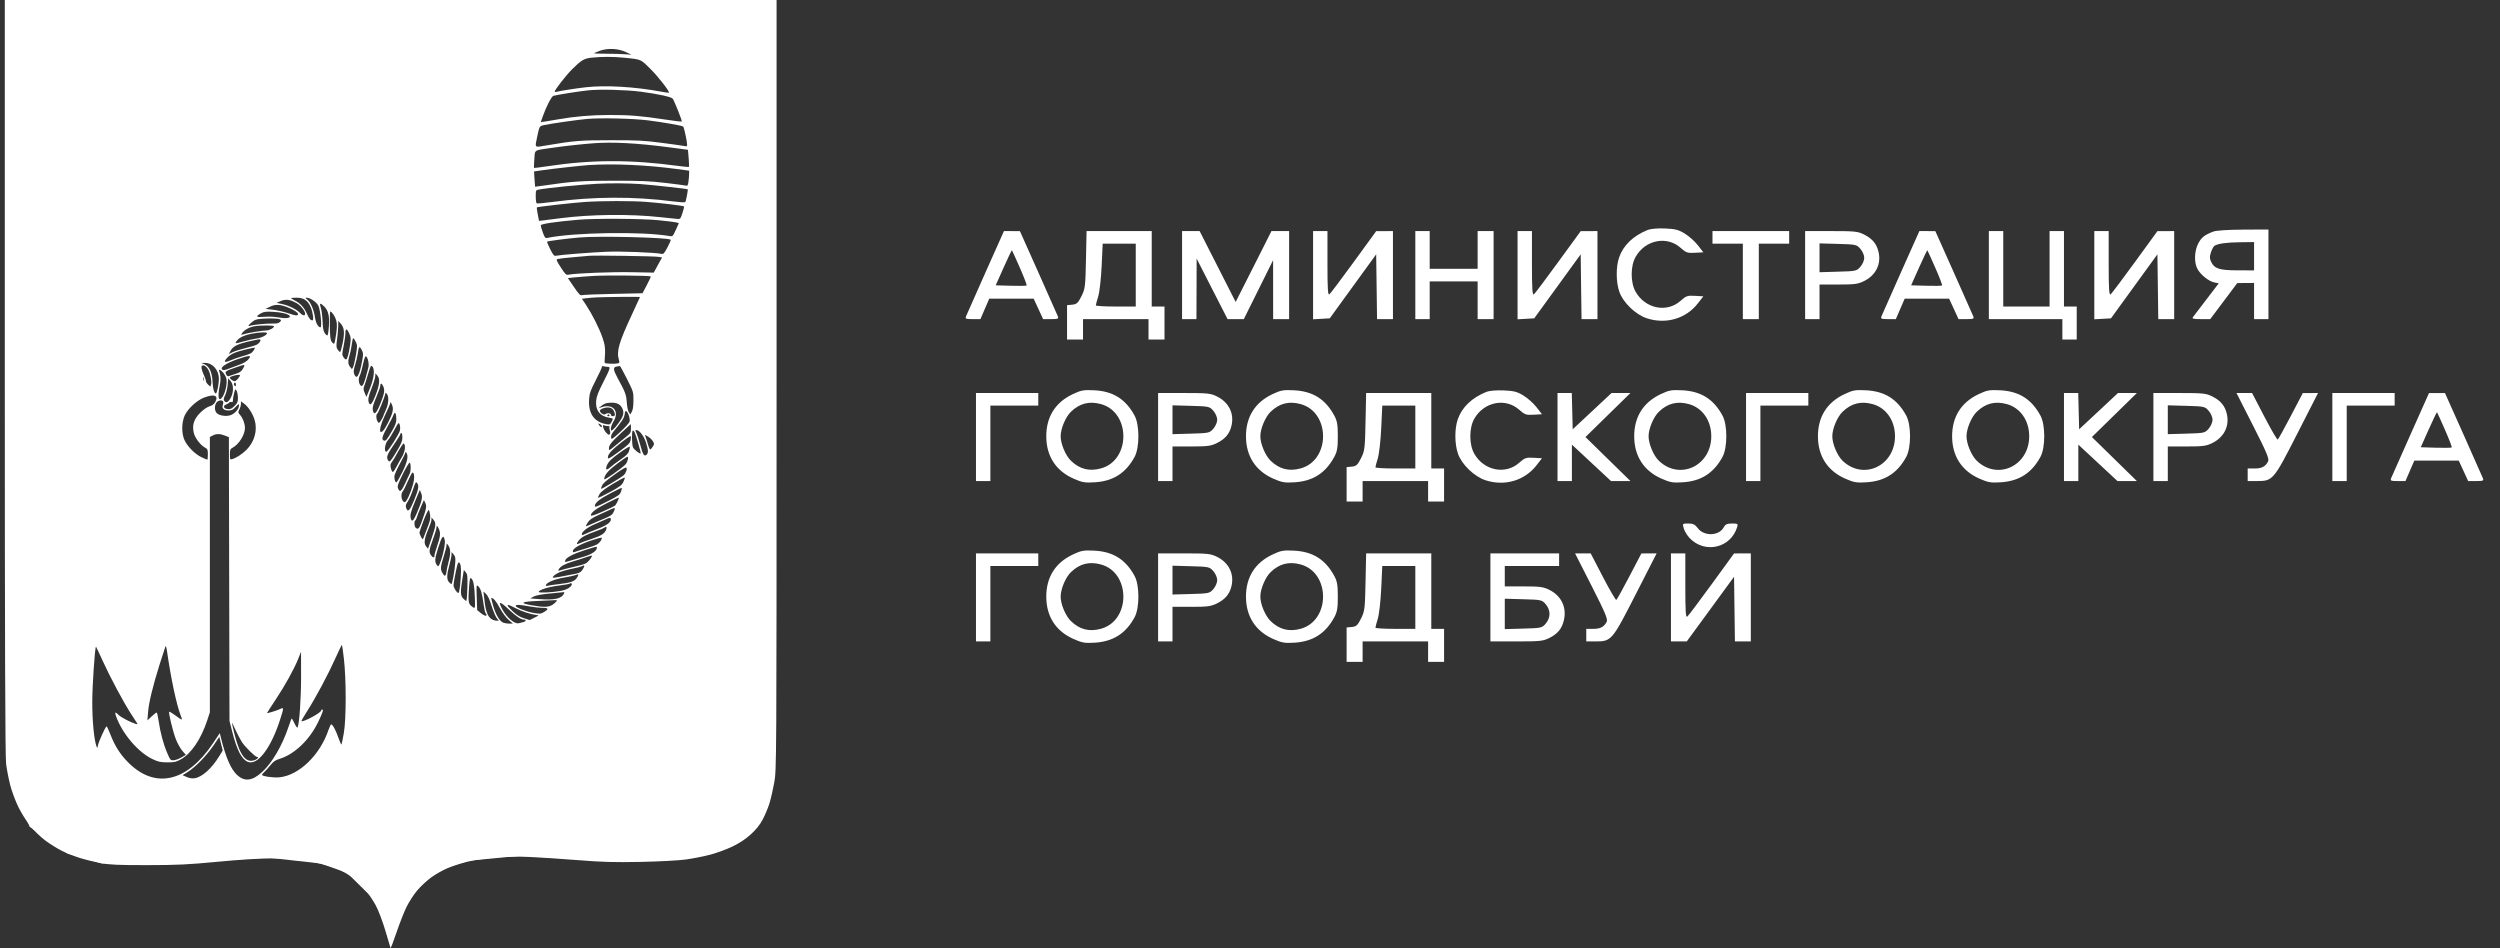
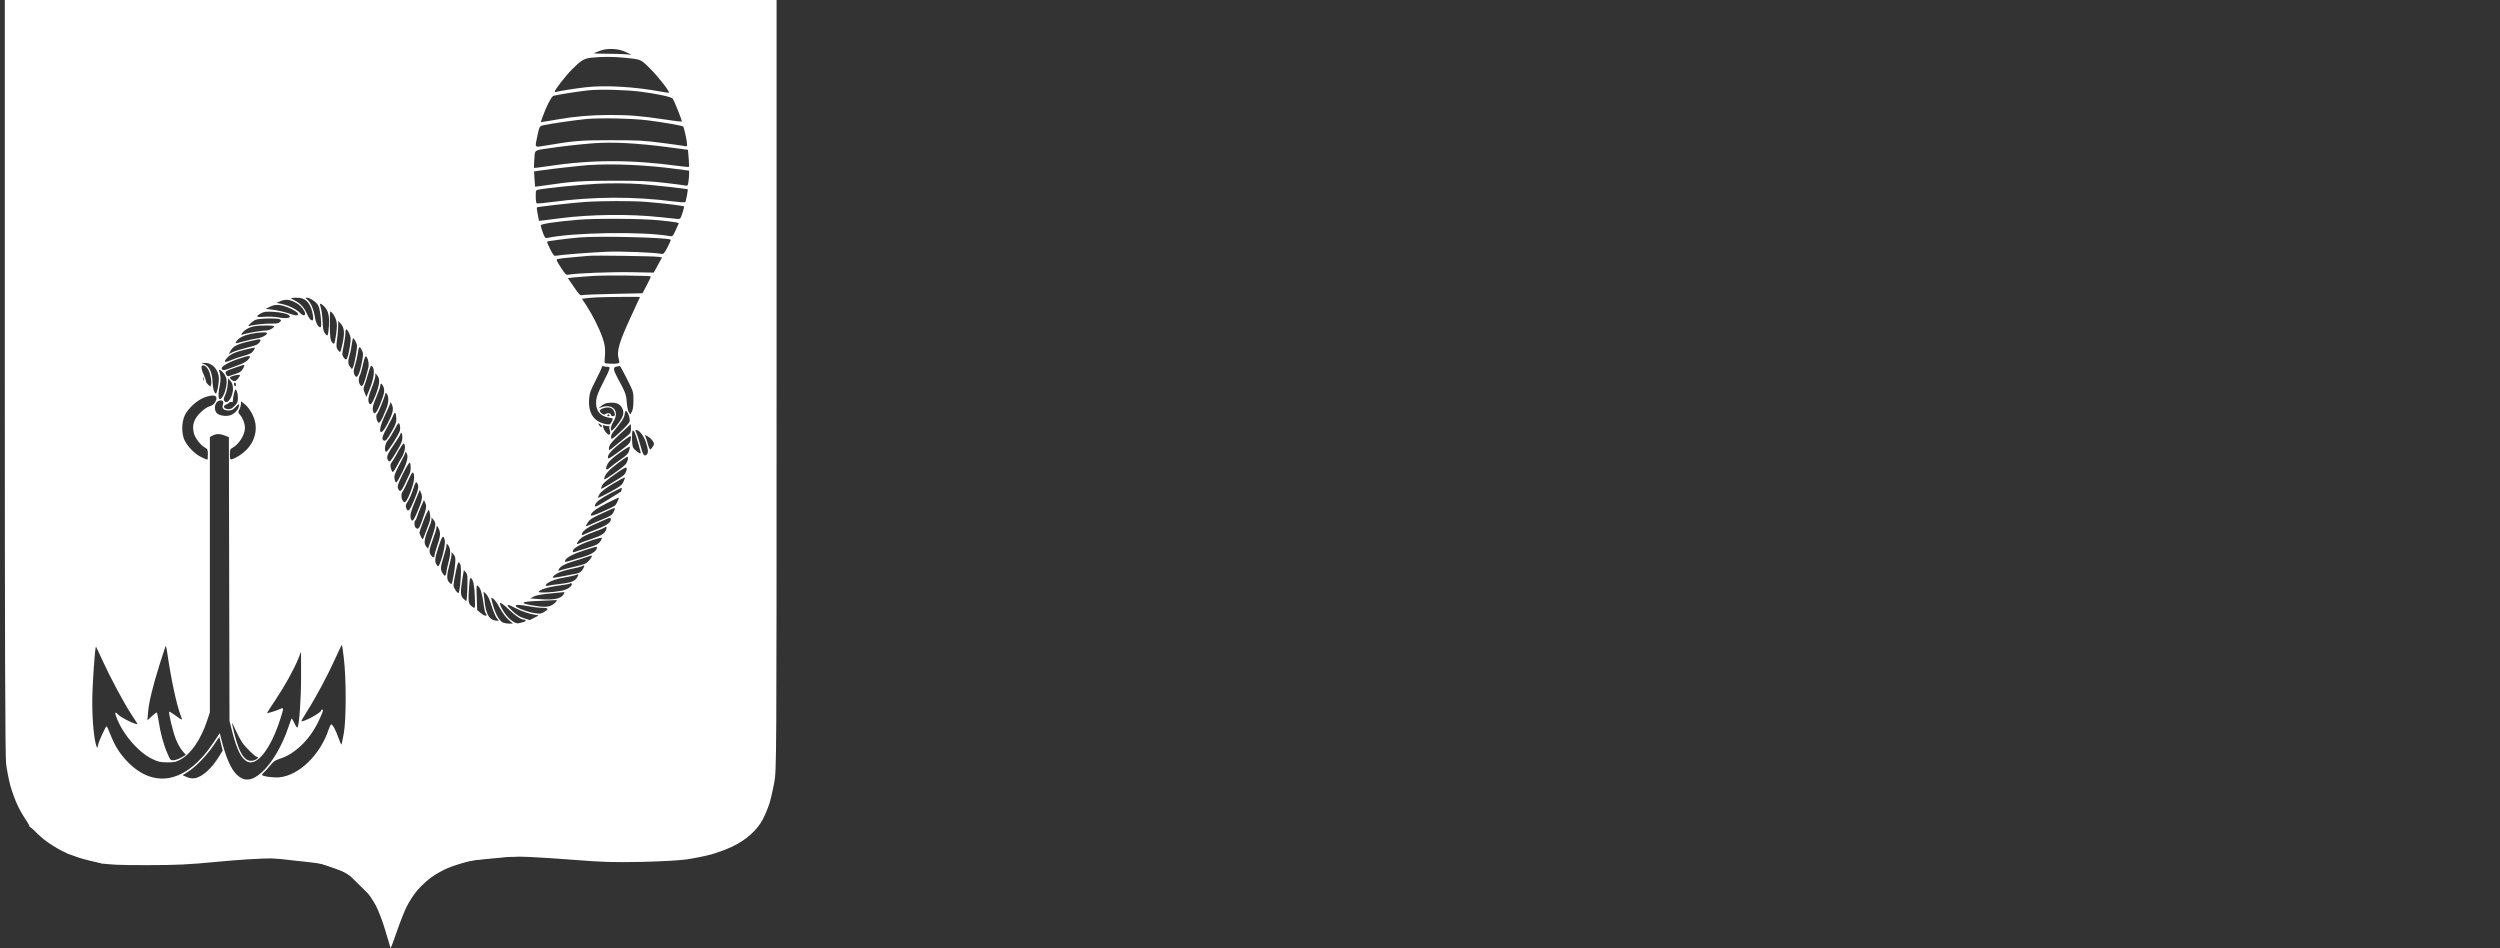
<svg xmlns="http://www.w3.org/2000/svg" width="116" height="44" viewBox="0 0 116 44" fill="none">
  <rect x="0" y="0" width="116" height="44" fill="#333333" stroke="none" />
  <g clip-path="url(#clip0_856_2805)">
-     <path fill-rule="evenodd" clip-rule="evenodd" d="M76.457 10.668C75.775 10.944 75.323 11.38 75.126 11.947C74.976 12.382 74.98 13.085 75.136 13.535C75.309 14.036 75.891 14.598 76.413 14.768C77.302 15.059 78.228 14.788 78.781 14.076L79.035 13.749L78.649 13.727C78.297 13.707 78.237 13.727 77.977 13.959C77.341 14.525 76.344 14.325 75.895 13.542C75.648 13.112 75.648 12.344 75.895 11.914C76.344 11.13 77.341 10.931 77.977 11.497C78.237 11.728 78.297 11.749 78.649 11.729L79.035 11.707L78.781 11.38C78.641 11.2 78.369 10.957 78.175 10.839C77.88 10.659 77.73 10.62 77.251 10.601C76.912 10.587 76.589 10.615 76.457 10.668ZM102.698 10.745C102.286 10.904 102.143 11.017 101.995 11.305C101.819 11.643 101.801 12.175 101.955 12.467C102.099 12.742 102.484 13.054 102.742 13.105L102.95 13.146L102.386 13.885C102.076 14.292 101.79 14.666 101.751 14.716C101.696 14.786 101.778 14.807 102.117 14.807H102.555L103.183 13.97L103.811 13.134L104.2 13.132L104.589 13.129V13.968V14.807H104.922H105.256V12.728V10.649L104.089 10.654C103.384 10.658 102.833 10.694 102.698 10.745ZM45.73 12.632C45.261 13.682 44.854 14.601 44.825 14.674C44.778 14.792 44.813 14.807 45.131 14.807H45.491L45.696 14.333L45.901 13.859H46.932H47.963L48.182 14.333L48.4 14.807H48.768C49.095 14.807 49.13 14.792 49.082 14.672C49.053 14.599 48.645 13.68 48.176 12.631L47.324 10.724L46.953 10.723L46.583 10.722L45.73 12.632ZM50.389 12.053C50.364 13.296 50.349 13.409 50.177 13.749C50.019 14.062 49.958 14.117 49.752 14.137L49.511 14.16V14.957V15.755H49.881H50.252V15.281V14.807H51.772H53.291V15.281V15.755H53.662H54.033V14.989V14.223H53.736H53.44V12.473V10.722H51.928H50.417L50.389 12.053ZM54.848 12.764V14.807H55.182H55.515L55.52 13.403L55.524 11.998L56.241 13.403L56.959 14.807H57.336H57.713L58.393 13.439L59.072 12.071L59.073 13.439L59.074 14.807H59.444H59.815V12.764V10.722H59.406H58.996L58.166 12.367L57.335 14.011L56.499 12.367L55.663 10.722H55.255H54.848V12.764ZM60.927 12.768V14.815L61.313 14.793L61.7 14.771L62.777 13.286L63.855 11.801L63.875 13.304L63.895 14.807H64.264H64.633V12.764V10.722L64.244 10.724L63.855 10.726L62.817 12.152C62.246 12.937 61.738 13.613 61.686 13.655C61.613 13.715 61.594 13.421 61.594 12.226V10.722H61.26H60.927V12.768ZM65.671 12.764V14.807H66.005H66.338V13.931V13.056H67.45H68.562V13.931V14.807H68.932H69.303V12.764V10.722H68.932H68.562V11.597V12.473H67.45H66.338V11.597V10.722H66.005H65.671V12.764ZM70.415 12.768V14.815L70.802 14.793L71.188 14.771L72.266 13.286L73.344 11.801L73.363 13.304L73.384 14.807H73.752H74.122V12.764V10.722L73.733 10.724L73.344 10.726L72.305 12.152C71.735 12.937 71.226 13.613 71.175 13.655C71.101 13.715 71.082 13.421 71.082 12.226V10.722H70.749H70.415V12.768ZM79.459 11.013V11.305H80.163H80.868V13.056V14.807H81.238H81.609V13.056V11.305H82.313H83.017V11.013V10.722H81.238H79.459V11.013ZM83.758 12.764V14.807H84.092H84.426V14.005V13.202H85.3C86.059 13.202 86.216 13.181 86.5 13.038C87.041 12.766 87.294 12.255 87.165 11.694C87.08 11.319 86.88 11.077 86.5 10.886C86.201 10.735 86.072 10.722 84.966 10.722H83.758V12.764ZM88.206 12.632C87.737 13.682 87.33 14.601 87.301 14.674C87.254 14.792 87.289 14.807 87.607 14.807H87.967L88.172 14.333L88.377 13.859H89.408H90.439L90.658 14.333L90.876 14.807H91.244C91.571 14.807 91.606 14.792 91.558 14.672C91.529 14.599 91.121 13.68 90.652 12.631L89.8 10.724L89.43 10.723L89.059 10.722L88.206 12.632ZM92.283 12.764V14.807H93.989H95.694V15.281V15.755H96.027H96.36V14.989V14.223H96.064H95.768V12.473V10.722H95.434H95.1V12.473V14.223H94.025H92.951V12.473V10.722H92.617H92.283V12.764ZM97.176 12.768V14.815L97.562 14.793L97.949 14.771L99.026 13.286L100.104 11.801L100.124 13.304L100.144 14.807H100.513H100.882V12.764V10.722L100.493 10.724L100.104 10.726L99.066 12.152C98.495 12.937 97.987 13.613 97.936 13.655C97.862 13.715 97.843 13.421 97.843 12.226V10.722H97.509H97.176V12.768ZM104.589 11.889V12.546L103.829 12.544C102.988 12.543 102.753 12.469 102.601 12.158C102.524 12.002 102.522 11.902 102.588 11.706C102.634 11.567 102.709 11.431 102.753 11.404C102.922 11.301 103.314 11.247 103.94 11.24L104.589 11.232V11.889ZM52.699 12.764V14.223H51.772C51.262 14.223 50.845 14.199 50.846 14.169C50.846 14.139 50.897 13.952 50.957 13.755C51.018 13.557 51.09 12.925 51.116 12.35L51.165 11.305H51.931H52.699V12.764ZM86.322 11.546C86.422 11.661 86.501 11.844 86.501 11.962C86.501 12.079 86.422 12.263 86.322 12.377C86.149 12.576 86.12 12.583 85.285 12.606L84.426 12.631V11.962V11.293L85.285 11.317C86.12 11.341 86.149 11.347 86.322 11.546ZM47.322 12.424C47.513 12.858 47.655 13.229 47.636 13.247C47.618 13.265 47.287 13.271 46.901 13.259L46.2 13.239L46.568 12.415C46.77 11.962 46.944 11.601 46.954 11.613C46.965 11.624 47.13 11.989 47.322 12.424ZM89.797 12.424C89.989 12.858 90.131 13.229 90.112 13.247C90.094 13.265 89.763 13.271 89.377 13.259L88.676 13.239L89.044 12.415C89.246 11.962 89.42 11.601 89.43 11.613C89.441 11.624 89.606 11.989 89.797 12.424ZM49.766 18.294C48.966 18.675 48.547 19.345 48.547 20.242C48.547 21.158 48.989 21.845 49.814 22.209C50.216 22.386 50.34 22.408 50.805 22.378C51.654 22.325 52.239 21.95 52.646 21.199C52.88 20.766 52.88 19.718 52.646 19.285C52.23 18.518 51.648 18.153 50.774 18.109C50.275 18.084 50.167 18.104 49.766 18.294ZM59.032 18.294C58.232 18.675 57.813 19.345 57.813 20.242C57.813 21.158 58.255 21.845 59.08 22.209C59.483 22.386 59.606 22.408 60.072 22.378C60.921 22.325 61.505 21.95 61.912 21.199C62.045 20.954 62.075 20.778 62.075 20.242C62.075 19.706 62.045 19.53 61.912 19.285C61.497 18.518 60.915 18.153 60.04 18.109C59.541 18.084 59.433 18.104 59.032 18.294ZM68.97 18.182C68.288 18.459 67.836 18.894 67.639 19.461C67.489 19.896 67.493 20.599 67.649 21.049C67.822 21.55 68.404 22.112 68.926 22.283C69.816 22.573 70.74 22.303 71.294 21.59L71.548 21.263L71.162 21.241C70.81 21.221 70.75 21.242 70.49 21.473C69.853 22.039 68.857 21.84 68.408 21.056C68.161 20.626 68.161 19.858 68.408 19.428C68.857 18.644 69.853 18.445 70.49 19.011C70.75 19.242 70.81 19.263 71.162 19.243L71.548 19.221L71.294 18.894C71.155 18.714 70.882 18.471 70.688 18.353C70.392 18.173 70.243 18.135 69.764 18.115C69.424 18.102 69.102 18.129 68.97 18.182ZM77.045 18.294C76.246 18.675 75.827 19.345 75.827 20.242C75.827 21.158 76.269 21.845 77.093 22.209C77.496 22.386 77.62 22.408 78.085 22.378C78.934 22.325 79.518 21.95 79.925 21.199C80.16 20.766 80.16 19.718 79.925 19.285C79.51 18.518 78.928 18.153 78.053 18.109C77.555 18.084 77.446 18.104 77.045 18.294ZM85.571 18.294C84.771 18.675 84.352 19.345 84.352 20.242C84.352 21.158 84.794 21.845 85.618 22.209C86.021 22.386 86.145 22.408 86.61 22.378C87.459 22.325 88.043 21.95 88.45 21.199C88.685 20.766 88.685 19.718 88.45 19.285C88.035 18.518 87.453 18.153 86.578 18.109C86.079 18.084 85.971 18.104 85.571 18.294ZM91.797 18.294C90.997 18.675 90.578 19.345 90.578 20.242C90.578 21.158 91.021 21.845 91.845 22.209C92.248 22.386 92.372 22.408 92.837 22.378C93.686 22.325 94.27 21.95 94.677 21.199C94.912 20.766 94.912 19.718 94.677 19.285C94.261 18.518 93.68 18.153 92.805 18.109C92.306 18.084 92.198 18.104 91.797 18.294ZM45.285 20.279V22.321H45.619H45.953V20.57V18.819H47.065H48.176V18.528V18.236H46.731H45.285V20.279ZM53.736 20.279V22.321H54.07H54.404V21.519V20.716H55.277C56.037 20.716 56.193 20.695 56.477 20.552C56.858 20.361 57.057 20.119 57.143 19.744C57.272 19.183 57.018 18.672 56.477 18.4C56.178 18.25 56.05 18.236 54.944 18.236H53.736V20.279ZM63.361 19.567C63.336 20.81 63.322 20.923 63.15 21.263C62.992 21.576 62.931 21.631 62.724 21.651L62.483 21.674V22.472V23.27H62.854H63.225V22.795V22.321H64.744H66.264V22.795V23.27H66.635H67.005V22.503V21.738H66.709H66.412V19.987V18.236H64.901H63.389L63.361 19.567ZM72.269 20.279V22.321H72.602H72.936V21.476V20.631L73.844 21.476L74.752 22.321L75.202 22.321L75.652 22.321L74.609 21.3L73.566 20.279L74.609 19.257L75.652 18.236H75.214H74.776L73.874 19.078L72.973 19.919L72.952 19.078L72.931 18.236H72.6H72.269V20.279ZM81.016 20.279V22.321H81.349H81.683V20.57V18.819H82.795H83.907V18.528V18.236H82.461H81.016V20.279ZM95.768 20.279V22.321H96.101H96.434V21.476V20.631L97.343 21.476L98.251 22.321L98.701 22.321L99.151 22.321L98.108 21.3L97.064 20.279L98.108 19.257L99.151 18.236H98.713H98.275L97.373 19.078L96.472 19.919L96.451 19.078L96.43 18.236H96.099H95.768V20.279ZM99.918 20.279V22.321H100.252H100.586V21.519V20.716H101.46C102.219 20.716 102.376 20.695 102.66 20.552C103.201 20.28 103.454 19.769 103.326 19.208C103.24 18.834 103.04 18.591 102.66 18.4C102.361 18.25 102.232 18.236 101.126 18.236H99.918V20.279ZM104.544 19.753C105.177 20.996 105.302 21.296 105.239 21.413C105.112 21.652 104.946 21.738 104.612 21.738H104.292V22.029V22.321L104.719 22.321C105.461 22.32 105.489 22.287 106.587 20.137L107.557 18.236L107.203 18.237L106.85 18.238L106.294 19.302C105.988 19.887 105.715 20.379 105.687 20.396C105.659 20.413 105.38 19.934 105.066 19.331L104.497 18.236H104.135H103.773L104.544 19.753ZM108.221 20.279V22.321H108.555H108.888V20.57V18.819H110H111.112V18.528V18.236H109.666H108.221V20.279ZM111.854 20.146C111.384 21.196 110.977 22.115 110.948 22.188C110.901 22.306 110.936 22.321 111.254 22.321H111.614L111.819 21.847L112.024 21.373H113.055H114.086L114.305 21.847L114.523 22.321H114.891C115.218 22.321 115.253 22.306 115.205 22.187C115.176 22.113 114.769 21.194 114.3 20.145L113.447 18.238L113.076 18.237L112.706 18.237L111.854 20.146ZM51.084 18.75C52.471 19.129 52.471 21.355 51.084 21.734C50.541 21.883 50.097 21.769 49.692 21.379C49.444 21.141 49.214 20.593 49.214 20.242C49.214 19.891 49.444 19.343 49.692 19.105C50.097 18.715 50.541 18.601 51.084 18.75ZM60.35 18.75C61.737 19.129 61.737 21.355 60.35 21.734C59.807 21.883 59.364 21.769 58.958 21.379C58.711 21.141 58.48 20.593 58.48 20.242C58.48 19.891 58.711 19.343 58.958 19.105C59.364 18.715 59.807 18.601 60.35 18.75ZM78.363 18.75C78.992 18.922 79.403 19.511 79.403 20.242C79.403 21.618 77.934 22.305 76.971 21.379C76.724 21.141 76.494 20.593 76.494 20.242C76.494 19.891 76.724 19.343 76.971 19.105C77.377 18.715 77.82 18.601 78.363 18.75ZM86.888 18.75C87.518 18.922 87.928 19.511 87.928 20.242C87.928 21.618 86.459 22.305 85.496 21.379C85.249 21.141 85.019 20.593 85.019 20.242C85.019 19.891 85.249 19.343 85.496 19.105C85.902 18.715 86.346 18.601 86.888 18.75ZM93.115 18.75C93.744 18.922 94.155 19.511 94.155 20.242C94.155 21.618 92.686 22.305 91.723 21.379C91.475 21.141 91.246 20.593 91.246 20.242C91.246 19.891 91.475 19.343 91.723 19.105C92.129 18.715 92.572 18.601 93.115 18.75ZM56.3 19.061C56.4 19.175 56.479 19.358 56.479 19.476C56.479 19.593 56.4 19.777 56.3 19.891C56.126 20.09 56.098 20.097 55.263 20.121L54.404 20.145V19.476V18.807L55.263 18.831C56.098 18.855 56.126 18.861 56.3 19.061ZM65.671 20.279V21.738H64.744C64.234 21.738 63.818 21.713 63.819 21.683C63.819 21.653 63.869 21.466 63.93 21.269C63.991 21.071 64.062 20.439 64.089 19.865L64.138 18.819H64.904H65.671V20.279ZM102.482 19.061C102.582 19.175 102.662 19.358 102.662 19.476C102.662 19.593 102.582 19.777 102.482 19.891C102.309 20.09 102.281 20.097 101.445 20.121L100.586 20.145V19.476V18.807L101.445 18.831C102.281 18.855 102.309 18.861 102.482 19.061ZM113.445 19.938C113.636 20.373 113.778 20.743 113.76 20.762C113.741 20.78 113.41 20.785 113.025 20.774L112.323 20.753L112.691 19.929C112.893 19.476 113.067 19.115 113.078 19.127C113.088 19.138 113.254 19.503 113.445 19.938ZM78.128 24.523C78.165 24.65 78.288 24.851 78.401 24.969C79.107 25.708 80.31 25.428 80.605 24.455C80.651 24.304 80.631 24.291 80.366 24.291C80.136 24.291 80.058 24.327 79.981 24.468C79.76 24.873 79.069 24.895 78.777 24.506C78.649 24.334 78.56 24.291 78.339 24.291C78.062 24.291 78.061 24.292 78.128 24.523ZM49.766 25.736C48.966 26.116 48.547 26.786 48.547 27.683C48.547 28.599 48.989 29.286 49.814 29.65C50.216 29.828 50.34 29.849 50.805 29.82C51.654 29.766 52.239 29.392 52.646 28.64C52.88 28.207 52.88 27.16 52.646 26.726C52.23 25.959 51.648 25.594 50.774 25.55C50.275 25.525 50.167 25.545 49.766 25.736ZM59.032 25.736C58.232 26.116 57.813 26.786 57.813 27.683C57.813 28.599 58.255 29.286 59.08 29.65C59.483 29.828 59.606 29.849 60.072 29.82C60.921 29.766 61.505 29.392 61.912 28.64C62.045 28.395 62.075 28.219 62.075 27.683C62.075 27.147 62.045 26.971 61.912 26.726C61.497 25.959 60.915 25.594 60.04 25.55C59.541 25.525 59.433 25.545 59.032 25.736ZM45.285 27.72V29.762H45.619H45.953V28.012V26.261H47.065H48.176V25.969V25.677H46.731H45.285V27.72ZM53.736 27.72V29.762H54.07H54.404V28.96V28.157H55.277C56.037 28.157 56.193 28.136 56.477 27.993C56.858 27.802 57.057 27.56 57.143 27.185C57.272 26.624 57.018 26.113 56.477 25.841C56.178 25.691 56.05 25.677 54.944 25.677H53.736V27.72ZM63.361 27.008C63.336 28.252 63.322 28.364 63.15 28.704C62.992 29.017 62.931 29.073 62.724 29.092L62.483 29.115V29.913V30.711H62.854H63.225V30.236V29.762H64.744H66.264V30.236V30.711H66.635H67.005V29.945V29.179H66.709H66.412V27.428V25.677H64.901H63.389L63.361 27.008ZM69.155 27.72V29.762H70.362C71.468 29.762 71.597 29.748 71.897 29.598C72.282 29.404 72.477 29.164 72.566 28.771C72.701 28.182 72.446 27.649 71.897 27.373C71.612 27.23 71.456 27.209 70.696 27.209H69.822V26.735V26.261H71.082H72.343V25.969V25.677H70.749H69.155V27.72ZM73.855 27.194C74.487 28.438 74.612 28.737 74.55 28.854C74.422 29.093 74.256 29.179 73.922 29.179H73.603V29.471V29.762L74.029 29.762C74.772 29.762 74.799 29.729 75.897 27.578L76.868 25.677L76.514 25.678L76.16 25.68L75.604 26.743C75.299 27.328 75.025 27.82 74.997 27.837C74.969 27.855 74.69 27.375 74.377 26.773L73.808 25.677H73.445H73.083L73.855 27.194ZM77.532 27.72V29.762H77.899H78.266L79.363 28.262L80.46 26.761L80.48 28.262L80.5 29.762H80.869H81.238V27.72V25.677L80.849 25.678L80.46 25.68L79.422 27.107C78.851 27.892 78.342 28.568 78.291 28.61C78.218 28.67 78.199 28.377 78.199 27.181V25.677H77.865H77.532V27.72ZM51.084 26.191C52.471 26.57 52.471 28.796 51.084 29.175C50.541 29.324 50.097 29.21 49.692 28.82C49.444 28.582 49.214 28.034 49.214 27.683C49.214 27.332 49.444 26.784 49.692 26.547C50.097 26.156 50.541 26.043 51.084 26.191ZM60.35 26.191C61.737 26.57 61.737 28.796 60.35 29.175C59.807 29.324 59.364 29.21 58.958 28.82C58.711 28.582 58.48 28.034 58.48 27.683C58.48 27.332 58.711 26.784 58.958 26.547C59.364 26.156 59.807 26.043 60.35 26.191ZM56.3 26.502C56.4 26.616 56.479 26.8 56.479 26.917C56.479 27.035 56.4 27.218 56.3 27.333C56.126 27.532 56.098 27.538 55.263 27.562L54.404 27.586V26.917V26.248L55.263 26.273C56.098 26.296 56.126 26.303 56.3 26.502ZM65.671 27.72V29.179H64.744C64.234 29.179 63.818 29.154 63.819 29.124C63.819 29.094 63.869 28.908 63.93 28.71C63.991 28.513 64.062 27.881 64.089 27.306L64.138 26.261H64.904H65.671V27.72ZM71.719 28.034C71.832 28.163 71.898 28.33 71.898 28.486C71.898 28.642 71.832 28.808 71.719 28.938C71.545 29.137 71.517 29.143 70.681 29.167L69.822 29.191V28.486V27.78L70.681 27.805C71.517 27.828 71.545 27.835 71.719 28.034Z" fill="white" />
-     <path fill-rule="evenodd" clip-rule="evenodd" d="M0.387 0.784V35.847L1.374 38.361L3.129 39.604L4.72 40.064H7.681L12.425 39.794L14.865 40.064L16.099 40.496L17.497 41.875L18.073 43.605L18.731 41.767L20.212 40.361L21.802 39.929L24.106 39.713L28.328 39.929C29.526 39.857 31.931 39.713 31.975 39.713C32.019 39.713 33.401 39.298 34.087 39.091L35.074 38.28L35.567 36.55L35.65 34.387L35.814 26.655V10.651V0.433H0.387V0.784ZM27.565 2.469C27.578 2.456 27.702 2.404 27.84 2.354C28.197 2.223 28.697 2.249 29.044 2.417L29.3 2.54L29.003 2.517C28.839 2.504 28.443 2.493 28.123 2.493C27.802 2.493 27.551 2.482 27.565 2.469ZM26.537 3.223C26.965 2.794 27.105 2.71 27.454 2.675C27.93 2.627 28.464 2.628 28.951 2.677C29.396 2.721 29.582 2.735 29.735 2.812C29.862 2.877 29.967 2.987 30.18 3.198C30.546 3.561 31.087 4.256 31.038 4.302C31.029 4.31 30.864 4.288 30.673 4.252C29.47 4.026 28.093 3.945 27.183 4.049C26.687 4.105 25.971 4.218 25.823 4.262C25.778 4.276 25.741 4.267 25.741 4.242C25.741 4.167 26.269 3.491 26.537 3.223ZM25.678 4.447C25.842 4.398 26.882 4.234 27.3 4.191C27.85 4.135 29.071 4.168 29.742 4.256C30.526 4.36 31.152 4.496 31.213 4.577C31.29 4.681 31.661 5.614 31.635 5.639C31.623 5.651 31.27 5.609 30.852 5.545C29.743 5.377 29.229 5.335 28.283 5.335C27.448 5.335 26.649 5.403 25.881 5.54C25.663 5.579 25.397 5.623 25.288 5.639L25.091 5.668L25.178 5.419C25.337 4.962 25.588 4.474 25.678 4.447ZM25.267 5.8C25.618 5.726 26.75 5.565 27.23 5.52C27.846 5.462 29.373 5.497 30.068 5.585C30.806 5.679 31.659 5.829 31.702 5.873C31.741 5.913 31.882 6.569 31.882 6.711C31.882 6.781 31.86 6.801 31.801 6.783C31.756 6.77 31.28 6.702 30.742 6.633C29.863 6.519 29.626 6.506 28.37 6.506C26.936 6.505 26.637 6.53 25.338 6.75C25.058 6.798 24.927 6.83 24.88 6.782C24.834 6.735 24.871 6.607 24.928 6.334C24.995 6.02 25.016 5.91 25.084 5.858C25.123 5.828 25.178 5.818 25.267 5.8ZM25.695 6.849C26.243 6.77 26.904 6.698 27.532 6.648C28.401 6.579 29.553 6.639 31.006 6.83L31.921 6.951L31.954 7.336C31.972 7.548 31.977 7.731 31.965 7.743C31.954 7.754 31.726 7.734 31.46 7.698C29.26 7.399 27.423 7.405 25.372 7.718C25.053 7.766 24.786 7.8 24.777 7.792C24.769 7.784 24.777 7.6 24.794 7.383C24.808 7.202 24.8 7.102 24.845 7.039C24.913 6.943 25.107 6.933 25.695 6.849ZM25.132 7.903C25.584 7.836 26.989 7.68 27.323 7.659C28.488 7.586 29.986 7.653 31.382 7.84L31.975 7.919V8.064C31.975 8.144 31.962 8.305 31.945 8.423C31.922 8.591 31.9 8.632 31.841 8.614C31.8 8.602 31.368 8.545 30.882 8.488C30.142 8.402 29.756 8.385 28.509 8.385C27.02 8.384 26.522 8.418 25.253 8.607C25.023 8.642 24.832 8.667 24.828 8.664C24.825 8.66 24.813 8.499 24.801 8.306L24.779 7.956L25.132 7.903ZM24.985 8.799C25.367 8.723 26.875 8.572 27.695 8.528C28.317 8.494 29.163 8.501 29.742 8.543C30.317 8.586 31.887 8.761 31.91 8.784C31.931 8.808 31.828 9.347 31.796 9.379C31.777 9.398 31.532 9.384 31.252 9.347C29.415 9.109 27.527 9.117 25.635 9.37C25.257 9.421 24.927 9.45 24.902 9.435C24.878 9.42 24.858 9.277 24.858 9.116C24.858 8.835 24.862 8.824 24.985 8.799ZM24.91 9.623C24.942 9.594 26.551 9.412 27.114 9.373C27.931 9.317 29.315 9.315 30.003 9.369C30.673 9.421 31.706 9.545 31.739 9.578C31.75 9.589 31.718 9.727 31.666 9.884C31.577 10.153 31.564 10.169 31.436 10.159C31.362 10.152 31.008 10.116 30.649 10.077C29.228 9.923 27.421 9.942 25.997 10.126C25.716 10.163 25.378 10.205 25.248 10.221L25.01 10.249L24.951 9.944C24.919 9.776 24.9 9.631 24.91 9.623ZM25.09 10.458C25.09 10.389 25.758 10.289 26.835 10.196C27.606 10.129 29.768 10.142 30.541 10.217C30.938 10.256 31.316 10.303 31.381 10.32L31.5 10.353L31.358 10.666C31.22 10.969 31.211 10.978 31.072 10.954C29.821 10.733 26.612 10.782 25.387 11.041C25.303 11.059 25.273 11.022 25.189 10.794C25.135 10.647 25.09 10.496 25.09 10.458ZM25.387 11.213C25.417 11.184 26.266 11.074 26.881 11.019C27.779 10.94 31.016 11.019 31.121 11.123C31.135 11.137 31.068 11.295 30.972 11.474C30.814 11.772 30.788 11.799 30.677 11.777C30.353 11.713 28.802 11.654 28.16 11.681C27.428 11.711 25.99 11.824 25.8 11.866C25.711 11.886 25.674 11.845 25.53 11.563C25.438 11.384 25.374 11.226 25.387 11.213ZM26.559 11.938C26.89 11.91 27.244 11.879 27.346 11.869C27.61 11.844 30.334 11.884 30.545 11.917L30.72 11.944L30.526 12.297L30.333 12.65L29.319 12.63C28.41 12.612 26.726 12.677 26.387 12.744C26.267 12.768 26.239 12.743 26.023 12.41C25.815 12.091 25.799 12.047 25.873 12.019C25.919 12.003 26.228 11.966 26.559 11.938ZM26.661 12.87C26.833 12.852 27.236 12.821 27.556 12.802C28.103 12.768 30.158 12.786 30.197 12.825C30.207 12.835 30.125 13.015 30.014 13.225L29.812 13.607L28.459 13.636C27.714 13.651 27.061 13.678 27.008 13.695C26.924 13.721 26.869 13.666 26.629 13.315L26.349 12.903L26.661 12.87ZM27.198 13.838C27.305 13.823 27.529 13.806 27.695 13.798C28.134 13.778 29.696 13.765 29.696 13.78C29.696 13.788 29.54 14.126 29.35 14.532C28.719 15.881 28.599 16.29 28.715 16.689C28.754 16.822 28.748 16.84 28.655 16.863C28.598 16.877 28.437 16.882 28.298 16.875C28.047 16.86 28.044 16.859 28.055 16.723C28.098 16.214 28.08 16.021 27.957 15.669C27.804 15.23 27.492 14.608 27.209 14.177L27.003 13.864L27.198 13.838ZM13.681 13.945C13.585 13.896 13.506 13.847 13.506 13.835C13.506 13.823 13.618 13.813 13.755 13.813C14.098 13.813 14.288 13.944 14.424 14.273C14.524 14.515 14.566 14.868 14.495 14.866C14.41 14.864 14.34 14.778 14.235 14.544C14.106 14.258 13.934 14.072 13.681 13.945ZM14.615 14.727C14.567 14.38 14.413 14.02 14.261 13.903C14.16 13.825 14.157 13.813 14.233 13.813C14.39 13.815 14.682 14.015 14.77 14.182C14.867 14.367 14.948 15.188 14.87 15.188C14.762 15.188 14.652 14.987 14.615 14.727ZM12.832 14.053L12.995 13.98C13.212 13.884 13.398 13.888 13.623 13.995C13.841 14.098 13.914 14.155 14.054 14.335C14.255 14.591 14.141 14.75 13.921 14.519C13.768 14.356 13.397 14.173 13.088 14.107L12.832 14.053ZM14.965 14.881C14.956 14.646 14.919 14.372 14.884 14.271C14.808 14.054 14.858 14.037 15.041 14.217C15.254 14.427 15.308 14.719 15.244 15.319C15.219 15.554 15.204 15.592 15.149 15.547C15.021 15.442 14.982 15.303 14.965 14.881ZM12.32 14.332L12.529 14.231C12.692 14.153 12.791 14.136 12.971 14.154C13.25 14.183 13.802 14.444 13.824 14.557C13.844 14.667 13.743 14.66 13.347 14.526C13.166 14.465 12.861 14.396 12.669 14.373L12.32 14.332ZM12.264 14.7C11.878 14.732 11.836 14.687 12.113 14.536C12.246 14.463 12.342 14.452 12.669 14.468C13.082 14.489 13.416 14.576 13.448 14.67C13.479 14.763 13.244 14.789 12.918 14.728C12.732 14.694 12.475 14.682 12.264 14.7ZM15.388 15.855C15.327 15.764 15.31 15.607 15.304 15.097C15.3 14.744 15.309 14.454 15.324 14.454C15.397 14.454 15.551 14.684 15.6 14.866C15.643 15.025 15.643 15.166 15.598 15.497C15.567 15.731 15.524 15.934 15.503 15.946C15.482 15.959 15.43 15.918 15.388 15.855ZM11.575 15.124C11.425 15.177 11.684 14.914 11.855 14.84C12.018 14.769 12.888 14.754 12.995 14.82C13.056 14.858 13.055 14.873 12.985 14.942C12.925 15 12.835 15.019 12.636 15.013C12.347 15.005 11.726 15.07 11.575 15.124ZM15.642 15.731C15.67 15.525 15.693 15.251 15.694 15.123L15.696 14.89L15.809 15.016C15.976 15.203 15.998 15.421 15.901 15.908C15.855 16.142 15.8 16.333 15.779 16.333C15.758 16.333 15.707 16.282 15.666 16.22C15.6 16.121 15.597 16.057 15.642 15.731ZM11.238 15.451C11.332 15.311 11.579 15.175 11.806 15.138C12.107 15.089 12.715 15.091 12.715 15.141C12.715 15.216 12.489 15.337 12.354 15.334C12.2 15.33 11.488 15.449 11.303 15.509C11.173 15.552 11.171 15.551 11.238 15.451ZM15.945 16.05C15.992 15.825 16.028 15.559 16.027 15.46C16.023 15.224 16.095 15.23 16.205 15.476C16.282 15.647 16.287 15.715 16.247 15.992C16.191 16.384 16.123 16.642 16.066 16.677C16.042 16.691 15.986 16.648 15.942 16.582C15.865 16.466 15.865 16.44 15.945 16.05ZM10.945 15.88C11.047 15.691 11.26 15.575 11.656 15.489C12 15.415 12.39 15.399 12.39 15.46C12.39 15.547 12.127 15.68 11.896 15.709C11.766 15.725 11.489 15.788 11.282 15.847C10.957 15.94 10.91 15.945 10.945 15.88ZM16.226 16.46C16.263 16.34 16.307 16.119 16.324 15.967C16.342 15.816 16.372 15.692 16.391 15.692C16.411 15.692 16.463 15.767 16.508 15.86C16.584 16.018 16.584 16.054 16.512 16.484C16.469 16.735 16.411 16.983 16.383 17.035L16.331 17.13L16.245 17.024C16.141 16.898 16.136 16.751 16.226 16.46ZM10.692 16.288C10.814 16.055 11.031 15.952 11.715 15.805C11.995 15.745 12.044 15.733 12.066 15.752C12.072 15.757 12.075 15.764 12.081 15.772C12.111 15.82 12.015 15.941 11.898 16.002C11.845 16.03 11.615 16.098 11.386 16.153C11.158 16.208 10.891 16.293 10.794 16.341L10.617 16.429L10.692 16.288ZM10.546 16.596C10.704 16.428 10.907 16.337 11.385 16.22C11.618 16.163 11.816 16.123 11.826 16.132C11.836 16.14 11.809 16.2 11.766 16.265C11.68 16.394 11.621 16.423 11.204 16.542C11.05 16.586 10.814 16.669 10.68 16.727C10.407 16.845 10.357 16.797 10.546 16.596ZM16.602 16.402C16.619 16.276 16.642 16.157 16.654 16.139C16.69 16.081 16.711 16.098 16.791 16.25C16.858 16.379 16.86 16.436 16.809 16.72C16.681 17.429 16.548 17.652 16.433 17.355C16.396 17.258 16.406 17.163 16.478 16.931C16.53 16.766 16.585 16.528 16.602 16.402ZM10.304 17.14C10.207 17.044 10.502 16.849 11.01 16.671C11.607 16.462 11.716 16.471 11.492 16.709C11.432 16.772 11.281 16.86 11.154 16.906C11.028 16.951 10.799 17.037 10.646 17.095C10.411 17.185 10.357 17.192 10.304 17.14ZM16.691 17.437C16.727 17.367 16.795 17.132 16.84 16.913C16.886 16.695 16.945 16.523 16.971 16.531C17.064 16.561 17.137 16.879 17.091 17.058C16.901 17.804 16.833 17.968 16.742 17.893C16.643 17.813 16.617 17.578 16.691 17.437ZM9.862 17.708C9.845 17.286 9.714 17 9.491 16.905L9.343 16.841L9.51 16.839C9.863 16.835 10.156 17.171 10.157 17.579C10.157 17.814 10.066 18.258 10.017 18.258C9.94 18.258 9.873 18.023 9.862 17.708ZM9.464 17.413C9.352 17.177 9.318 16.983 9.384 16.96C9.47 16.929 9.594 17.016 9.669 17.16C9.766 17.345 9.836 17.732 9.793 17.846L9.758 17.94L9.655 17.845C9.598 17.793 9.552 17.716 9.552 17.675C9.552 17.634 9.512 17.516 9.464 17.413ZM10.491 17.364C10.43 17.232 10.446 17.221 11.003 17.027C11.361 16.903 11.382 16.905 11.301 17.058C11.21 17.231 11.139 17.284 10.896 17.359C10.784 17.394 10.659 17.436 10.619 17.452C10.568 17.473 10.528 17.446 10.491 17.364ZM16.901 17.914C16.932 17.839 17.012 17.587 17.08 17.354C17.19 16.976 17.211 16.938 17.274 17C17.401 17.125 17.357 17.543 17.169 18.006L17.002 18.419L16.923 18.235C16.858 18.083 16.854 18.029 16.901 17.914ZM27.643 17.643C27.8 17.338 27.928 17.06 27.928 17.027C27.928 16.989 27.957 16.976 28.001 16.993C28.042 17.008 28.127 17.021 28.191 17.021C28.343 17.021 28.326 17.079 27.97 17.777C27.764 18.179 27.682 18.395 27.663 18.579C27.618 19.03 27.827 19.31 28.261 19.382C28.364 19.399 28.415 19.407 28.427 19.432C28.44 19.457 28.416 19.499 28.372 19.584C28.31 19.702 28.289 19.71 28.127 19.681C27.559 19.577 27.288 19.177 27.335 18.515C27.355 18.242 27.397 18.123 27.643 17.643ZM28.649 17.525C28.447 17.155 28.439 17.034 28.614 17.008C28.684 16.997 28.752 16.986 28.765 16.984C28.778 16.981 28.925 17.25 29.091 17.581C29.393 18.183 29.393 18.184 29.392 18.576C29.391 18.841 29.367 19.011 29.319 19.099L29.247 19.229L29.175 19.122C29.135 19.06 29.095 18.866 29.082 18.668C29.059 18.311 29.013 18.189 28.649 17.525ZM10.2 17.873C10.252 17.628 10.242 17.403 10.172 17.224C10.128 17.11 10.237 17.153 10.36 17.297C10.425 17.373 10.492 17.505 10.508 17.59C10.546 17.788 10.46 18.194 10.34 18.389C10.149 18.698 10.079 18.44 10.2 17.873ZM17.251 17.989C17.341 17.761 17.415 17.517 17.416 17.446L17.417 17.319L17.514 17.433C17.644 17.587 17.614 17.859 17.413 18.369C17.263 18.748 17.176 18.842 17.117 18.69C17.062 18.549 17.09 18.4 17.251 17.989ZM10.668 17.519C10.668 17.498 10.736 17.462 10.82 17.439C10.995 17.389 11.134 17.377 11.134 17.412C11.134 17.47 10.982 17.657 10.915 17.683C10.843 17.71 10.668 17.594 10.668 17.519ZM9.445 17.65C9.433 17.695 9.422 17.669 9.421 17.594C9.421 17.518 9.43 17.482 9.443 17.512C9.456 17.544 9.456 17.605 9.445 17.65ZM10.447 18.337C10.499 18.232 10.552 18.013 10.565 17.85L10.589 17.555L10.699 17.68C10.841 17.843 10.848 18.185 10.713 18.445C10.602 18.66 10.493 18.718 10.411 18.607C10.364 18.543 10.37 18.495 10.447 18.337ZM10.901 17.914C10.876 17.899 10.854 17.856 10.854 17.82C10.854 17.784 10.876 17.754 10.901 17.754C10.927 17.754 10.948 17.797 10.948 17.848C10.948 17.9 10.927 17.93 10.901 17.914ZM17.458 18.434C17.562 18.19 17.647 17.948 17.647 17.895C17.647 17.765 17.713 17.775 17.779 17.917C17.863 18.1 17.84 18.249 17.655 18.716C17.465 19.194 17.348 19.296 17.298 19.029C17.276 18.912 17.314 18.773 17.458 18.434ZM10.808 18.562C10.808 18.496 10.833 18.349 10.864 18.235C10.918 18.037 10.923 18.032 10.979 18.132C11.011 18.189 11.038 18.335 11.039 18.457C11.04 18.651 11.02 18.7 10.879 18.839C10.75 18.966 10.688 18.995 10.566 18.983C10.373 18.965 10.33 18.828 10.498 18.765C10.561 18.741 10.626 18.701 10.642 18.675C10.658 18.65 10.702 18.64 10.74 18.655C10.789 18.673 10.808 18.647 10.808 18.562ZM17.502 19.201C17.551 19.171 17.878 18.353 17.881 18.256C17.882 18.207 17.901 18.214 17.951 18.278C18.055 18.414 18.034 18.736 17.902 19.019C17.839 19.156 17.786 19.284 17.786 19.302C17.786 19.32 17.742 19.406 17.688 19.494C17.595 19.644 17.587 19.648 17.525 19.565C17.453 19.467 17.438 19.239 17.502 19.201ZM8.571 19.277C8.712 18.966 9.137 18.573 9.469 18.448C9.943 18.268 10.153 18.351 9.988 18.652C9.932 18.755 9.853 18.814 9.723 18.853C9.609 18.887 9.445 18.999 9.296 19.146C8.996 19.442 8.905 19.726 8.993 20.09C9.053 20.333 9.306 20.661 9.523 20.776C9.631 20.833 9.645 20.868 9.645 21.084C9.645 21.219 9.633 21.329 9.619 21.329C9.604 21.329 9.481 21.277 9.346 21.213C9.051 21.076 8.701 20.722 8.561 20.422C8.418 20.113 8.422 19.606 8.571 19.277ZM10.059 19.17C9.951 19.064 9.944 18.821 10.043 18.681C10.121 18.571 10.322 18.542 10.355 18.636C10.367 18.668 10.359 18.738 10.339 18.792C10.282 18.944 10.387 19.046 10.6 19.046C10.749 19.046 10.809 19.017 10.934 18.882C11.081 18.725 11.087 18.723 11.087 18.828C11.087 18.98 10.885 19.204 10.689 19.267C10.486 19.333 10.176 19.285 10.059 19.17ZM11.108 18.996C11.148 18.92 11.18 18.805 11.18 18.74V18.622L11.322 18.726C11.519 18.868 11.728 19.193 11.816 19.491C11.955 19.963 11.812 20.49 11.445 20.863C11.249 21.062 10.967 21.247 10.773 21.304C10.674 21.333 10.668 21.323 10.668 21.087C10.668 20.867 10.682 20.833 10.79 20.776C11.085 20.62 11.367 20.171 11.366 19.857C11.366 19.665 11.273 19.411 11.153 19.27C11.042 19.14 11.04 19.127 11.108 18.996ZM17.85 19.298C17.962 19.066 18.07 18.825 18.09 18.762L18.127 18.648L18.189 18.785C18.275 18.978 18.23 19.173 17.991 19.641C17.623 20.364 17.49 20.044 17.85 19.298ZM27.903 18.833C27.978 18.771 28.093 18.712 28.159 18.703C28.553 18.642 28.781 18.724 28.883 18.965C28.931 19.078 28.935 19.159 28.901 19.281C28.857 19.438 28.587 19.815 28.424 19.948C28.355 20.004 28.347 19.997 28.347 19.879C28.347 19.807 28.399 19.665 28.462 19.564C28.763 19.083 28.443 18.708 27.896 18.9L27.765 18.946L27.903 18.833ZM27.835 19.061C27.835 19.027 27.892 18.978 27.963 18.953C28.214 18.863 28.406 18.904 28.48 19.066C28.558 19.233 28.544 19.312 28.44 19.312C28.388 19.312 28.346 19.282 28.346 19.243C28.346 19.165 28.159 19.149 28.087 19.22C28.03 19.276 27.835 19.153 27.835 19.061ZM28.46 20.031C28.875 19.529 28.961 19.397 28.985 19.222C29.005 19.075 29.023 19.047 29.071 19.086C29.162 19.16 29.243 19.438 29.212 19.563C29.197 19.622 29.001 19.839 28.777 20.044C28.389 20.398 28.369 20.41 28.355 20.296C28.345 20.219 28.383 20.125 28.46 20.031ZM17.989 19.782C18.127 19.534 18.255 19.283 18.273 19.224C18.324 19.068 18.389 19.192 18.39 19.444C18.391 19.594 18.344 19.727 18.205 19.971C17.959 20.402 17.898 20.475 17.812 20.442C17.69 20.396 17.729 20.25 17.989 19.782ZM28.23 19.312C28.189 19.312 28.168 19.291 28.184 19.266C28.2 19.241 28.221 19.221 28.23 19.221C28.24 19.221 28.261 19.241 28.277 19.266C28.293 19.291 28.272 19.312 28.23 19.312ZM17.996 20.43C18.057 20.365 18.187 20.159 18.284 19.973C18.381 19.786 18.475 19.633 18.492 19.633C18.55 19.633 18.587 19.822 18.558 19.971C18.527 20.133 17.998 20.962 17.925 20.962C17.81 20.962 17.862 20.572 17.996 20.43ZM27.928 19.772C27.928 19.847 27.86 19.821 27.797 19.722C27.742 19.635 27.745 19.631 27.833 19.678C27.885 19.705 27.928 19.748 27.928 19.772ZM28.253 20.824C28.253 20.656 28.343 20.539 28.805 20.105C29.052 19.873 29.259 19.682 29.265 19.681C29.272 19.68 29.277 19.771 29.277 19.883C29.277 20.079 29.264 20.098 28.986 20.322C28.826 20.45 28.596 20.638 28.474 20.738C28.277 20.902 28.253 20.911 28.253 20.824ZM28.142 20.091C28.078 20.028 28.012 19.917 27.994 19.843C27.965 19.729 27.972 19.714 28.041 19.74C28.085 19.757 28.163 19.77 28.213 19.77C28.264 19.77 28.294 19.789 28.279 19.812C28.265 19.835 28.272 19.904 28.296 19.965C28.32 20.03 28.321 20.103 28.297 20.141C28.264 20.194 28.235 20.185 28.142 20.091ZM29.369 20.753C29.317 20.618 29.307 20.031 29.356 19.983C29.374 19.965 29.414 19.997 29.445 20.055C29.504 20.168 29.749 21.017 29.727 21.038C29.689 21.076 29.407 20.853 29.369 20.753ZM29.697 20.608C29.638 20.387 29.561 20.149 29.525 20.08C29.47 19.971 29.47 19.954 29.528 19.954C29.665 19.954 29.879 20.232 29.974 20.534C30.087 20.896 30.092 21.023 29.993 21.104C29.885 21.192 29.825 21.092 29.697 20.608ZM18.398 20.449C18.496 20.305 18.577 20.166 18.577 20.139C18.577 20.113 18.598 20.091 18.624 20.091C18.649 20.091 18.67 20.184 18.67 20.298C18.67 20.467 18.622 20.584 18.407 20.941C18.122 21.415 18.076 21.465 18.014 21.369C17.907 21.202 17.947 21.105 18.398 20.449ZM9.738 20.277L9.866 20.209C10.033 20.12 10.205 20.12 10.434 20.21L10.62 20.284L10.634 26.867L10.648 33.45L10.77 33.931C10.993 34.81 11.21 35.231 11.499 35.349C11.946 35.531 12.56 34.734 12.989 33.415C13.174 32.845 13.175 32.808 13.006 32.894C12.864 32.966 12.39 33.112 12.39 33.083C12.39 33.073 12.567 32.798 12.784 32.472C13.229 31.803 13.643 31.053 13.838 30.568L13.968 30.242L13.97 31.388C13.971 32.437 13.888 33.621 13.804 33.756C13.788 33.78 13.727 33.696 13.666 33.568C13.606 33.44 13.548 33.336 13.537 33.336C13.525 33.336 13.46 33.506 13.391 33.714C13.099 34.591 12.629 35.396 12.156 35.827C11.703 36.24 11.343 36.28 10.996 35.955C10.711 35.688 10.473 35.136 10.247 34.215L10.198 34.017L9.879 34.493C8.669 36.297 7.19 36.629 5.947 35.375C5.573 34.998 5.332 34.619 5.123 34.08C5.043 33.872 4.963 33.702 4.946 33.702C4.9 33.702 4.587 34.387 4.548 34.573C4.519 34.715 4.511 34.722 4.479 34.636C4.364 34.33 4.279 33.445 4.281 32.556C4.282 31.821 4.401 30.062 4.453 30.004C4.457 29.999 4.594 30.287 4.756 30.645C5.098 31.401 5.74 32.602 6.084 33.129C6.216 33.331 6.341 33.524 6.362 33.558C6.392 33.606 6.376 33.613 6.29 33.588C6.063 33.52 5.602 33.277 5.5 33.171C5.35 33.013 5.313 33.034 5.385 33.236C5.674 34.041 6.407 34.904 7.071 35.22C7.347 35.351 7.438 35.371 7.761 35.373C8.089 35.375 8.163 35.359 8.383 35.239C8.872 34.972 9.331 34.293 9.62 33.41L9.738 33.049V26.663V20.277ZM28.207 21.212C28.207 21.07 28.399 20.863 28.881 20.488C29.086 20.329 29.261 20.216 29.27 20.239C29.279 20.261 29.273 20.349 29.257 20.433C29.232 20.564 29.151 20.643 28.717 20.957C28.243 21.3 28.207 21.319 28.207 21.212ZM30.062 20.607C30.022 20.462 29.971 20.303 29.95 20.254C29.912 20.165 29.913 20.165 30.063 20.254C30.147 20.303 30.25 20.4 30.292 20.469C30.363 20.586 30.363 20.604 30.292 20.72C30.249 20.789 30.197 20.851 30.175 20.858C30.154 20.865 30.103 20.752 30.062 20.607ZM18.391 21.099C18.449 20.987 18.55 20.816 18.616 20.718C18.732 20.544 18.735 20.543 18.776 20.648C18.822 20.771 18.751 21.06 18.631 21.236C18.589 21.299 18.491 21.474 18.414 21.625C18.337 21.777 18.254 21.901 18.228 21.901C18.203 21.901 18.162 21.824 18.138 21.729C18.102 21.585 18.111 21.536 18.19 21.43C18.243 21.36 18.333 21.211 18.391 21.099ZM28.189 21.531C28.247 21.41 28.409 21.26 28.738 21.021C28.995 20.834 29.213 20.703 29.222 20.73C29.231 20.756 29.214 20.848 29.185 20.934C29.146 21.052 29.048 21.149 28.794 21.322C28.607 21.449 28.387 21.615 28.305 21.691C28.121 21.86 28.067 21.785 28.189 21.531ZM18.554 21.52C18.695 21.265 18.81 21.03 18.81 20.998C18.811 20.957 18.825 20.96 18.856 21.008C18.959 21.164 18.903 21.429 18.668 21.906C18.538 22.168 18.415 22.383 18.394 22.383C18.34 22.383 18.298 22.263 18.298 22.111C18.298 22.041 18.413 21.775 18.554 21.52ZM28.042 22.17C28.089 21.983 28.265 21.795 28.687 21.48C28.896 21.324 29.083 21.195 29.102 21.194C29.182 21.188 29.129 21.423 29.024 21.546C28.962 21.619 28.708 21.817 28.46 21.987C28.039 22.275 28.012 22.287 28.042 22.17ZM18.466 22.649C18.431 22.553 18.472 22.436 18.698 21.981C18.85 21.675 18.991 21.447 19.013 21.467C19.074 21.524 19.072 21.853 19.009 21.976C18.979 22.036 18.881 22.246 18.79 22.444C18.62 22.816 18.543 22.865 18.466 22.649ZM27.923 22.555C27.972 22.428 28.14 22.283 28.672 21.909C28.864 21.774 29.038 21.678 29.058 21.696C29.117 21.746 29.047 21.952 28.936 22.053C28.825 22.154 27.913 22.704 27.892 22.683C27.885 22.676 27.899 22.618 27.923 22.555ZM18.688 22.799C18.724 22.759 18.831 22.546 18.926 22.325C19.022 22.105 19.118 21.924 19.14 21.924C19.229 21.924 19.241 22.187 19.166 22.47C19.062 22.86 18.859 23.299 18.782 23.299C18.637 23.299 18.568 22.933 18.688 22.799ZM27.82 22.923C27.881 22.821 28.081 22.668 28.442 22.449C28.735 22.271 28.982 22.142 28.99 22.162C28.999 22.183 28.967 22.277 28.92 22.371C28.849 22.515 28.749 22.59 28.304 22.83C28.013 22.988 27.764 23.107 27.752 23.096C27.74 23.084 27.771 23.006 27.82 22.923ZM18.919 23.273C18.983 23.181 19.093 22.93 19.163 22.716C19.278 22.37 19.299 22.336 19.353 22.409C19.45 22.54 19.424 22.694 19.215 23.207C19.012 23.706 18.922 23.793 18.845 23.565C18.812 23.465 18.826 23.408 18.919 23.273ZM27.602 23.479C27.602 23.331 27.802 23.168 28.323 22.891C28.605 22.742 28.842 22.627 28.851 22.636C28.86 22.644 28.843 22.723 28.814 22.811C28.766 22.954 28.701 23.001 28.181 23.266C27.703 23.509 27.602 23.547 27.602 23.479ZM19.062 24.058C19.019 23.889 19.055 23.75 19.28 23.211L19.48 22.734L19.545 22.89C19.619 23.069 19.577 23.256 19.334 23.823C19.185 24.173 19.108 24.239 19.062 24.058ZM27.416 23.915C27.416 23.782 27.65 23.604 28.16 23.347C28.454 23.199 28.702 23.084 28.71 23.092C28.737 23.119 28.594 23.414 28.528 23.466C28.492 23.495 28.227 23.621 27.939 23.747C27.589 23.901 27.416 23.956 27.416 23.915ZM19.343 24.001C19.36 23.933 19.441 23.726 19.521 23.54L19.669 23.202L19.736 23.341C19.808 23.493 19.785 23.612 19.552 24.25C19.448 24.536 19.39 24.586 19.284 24.482C19.219 24.418 19.209 24.187 19.27 24.15C19.293 24.136 19.325 24.069 19.343 24.001ZM27.758 23.903C27.966 23.808 28.21 23.696 28.3 23.655C28.561 23.535 28.574 23.544 28.463 23.773C28.406 23.891 28.32 23.948 28.009 24.075C27.798 24.161 27.526 24.279 27.404 24.336C27.283 24.394 27.183 24.429 27.183 24.414C27.183 24.399 27.227 24.317 27.281 24.232C27.353 24.117 27.476 24.032 27.758 23.903ZM19.461 24.713C19.461 24.682 19.55 24.424 19.659 24.141C19.769 23.854 19.874 23.643 19.897 23.665C19.919 23.686 19.947 23.795 19.96 23.906C19.978 24.066 19.948 24.195 19.819 24.517C19.729 24.742 19.646 24.957 19.635 24.995C19.622 25.041 19.591 25.016 19.538 24.917C19.496 24.836 19.461 24.745 19.461 24.713ZM27.544 24.348C27.717 24.272 27.963 24.162 28.091 24.104C28.286 24.015 28.326 24.009 28.34 24.067C28.375 24.219 28.18 24.368 27.716 24.545C27.462 24.642 27.196 24.751 27.125 24.788C27.023 24.84 26.997 24.841 26.997 24.793C26.997 24.677 27.234 24.484 27.544 24.348ZM19.877 24.549C19.955 24.369 20.02 24.173 20.021 24.115L20.022 24.01L20.114 24.118C20.241 24.268 20.23 24.384 20.033 24.959L19.86 25.462L19.772 25.355C19.658 25.216 19.687 24.989 19.877 24.549ZM20.089 25.021C20.179 24.777 20.252 24.538 20.252 24.488C20.252 24.354 20.295 24.38 20.372 24.562C20.451 24.749 20.431 24.906 20.268 25.381C20.208 25.555 20.159 25.736 20.159 25.782C20.159 25.895 20.086 25.887 19.999 25.764C19.895 25.617 19.907 25.517 20.089 25.021ZM27.661 24.645C27.846 24.58 28.017 24.508 28.042 24.486C28.121 24.412 28.167 24.443 28.135 24.548C28.074 24.747 27.915 24.854 27.468 25C27.222 25.079 26.963 25.174 26.893 25.209C26.74 25.285 26.729 25.235 26.862 25.069C26.977 24.925 27.198 24.808 27.661 24.645ZM20.309 26.268C20.154 26.083 20.157 25.971 20.334 25.412C20.51 24.86 20.58 24.782 20.638 25.076C20.687 25.322 20.396 26.372 20.309 26.268ZM26.579 25.575C26.579 25.448 26.891 25.264 27.404 25.088C27.679 24.994 27.911 24.933 27.919 24.953C27.944 25.016 27.837 25.175 27.718 25.252C27.655 25.292 27.41 25.382 27.173 25.452C26.936 25.522 26.705 25.594 26.66 25.613C26.603 25.636 26.579 25.625 26.579 25.575ZM20.605 25.76C20.667 25.563 20.718 25.357 20.719 25.302C20.72 25.204 20.722 25.203 20.788 25.289C20.912 25.451 20.92 25.672 20.815 26.064C20.761 26.27 20.716 26.48 20.716 26.53C20.716 26.581 20.697 26.651 20.674 26.687C20.641 26.738 20.611 26.718 20.535 26.595C20.424 26.415 20.432 26.314 20.605 25.76ZM26.234 25.985C26.282 25.864 26.634 25.685 27.149 25.522C27.578 25.386 27.67 25.355 27.69 25.38C27.696 25.388 27.695 25.402 27.695 25.419C27.695 25.553 27.462 25.717 27.13 25.816C26.942 25.872 26.663 25.956 26.509 26.002C26.355 26.049 26.224 26.081 26.217 26.074C26.21 26.067 26.218 26.028 26.234 25.985ZM20.854 26.207C20.907 26.019 20.95 25.808 20.951 25.739L20.953 25.613L21.048 25.726C21.127 25.819 21.14 25.886 21.123 26.116C21.099 26.465 20.985 27.103 20.946 27.103C20.93 27.103 20.878 27.06 20.831 27.008C20.721 26.889 20.727 26.663 20.854 26.207ZM26.602 26.045C26.781 25.993 27.032 25.913 27.16 25.867C27.288 25.822 27.409 25.782 27.428 25.779C27.501 25.768 27.457 25.868 27.324 26.017C27.204 26.152 27.127 26.186 26.731 26.276C26.481 26.332 26.187 26.407 26.078 26.44C25.887 26.5 25.882 26.499 25.93 26.41C26.003 26.276 26.233 26.151 26.602 26.045ZM21.043 27.154C21.043 27.088 21.089 26.813 21.146 26.542C21.239 26.102 21.258 26.058 21.321 26.12C21.372 26.17 21.391 26.282 21.389 26.52C21.385 26.949 21.319 27.515 21.272 27.515C21.198 27.515 21.043 27.27 21.043 27.154ZM26.532 26.393C26.75 26.35 26.959 26.296 26.997 26.275C27.12 26.205 27.141 26.229 27.072 26.361C26.985 26.526 26.916 26.579 26.742 26.616C26.125 26.744 25.675 26.823 25.657 26.805C25.615 26.765 25.748 26.652 25.941 26.562C26.049 26.512 26.315 26.436 26.532 26.393ZM21.486 27.765C21.361 27.632 21.357 27.455 21.463 26.809L21.523 26.447L21.612 26.555C21.692 26.652 21.699 26.728 21.686 27.272C21.678 27.608 21.654 27.882 21.634 27.882C21.613 27.882 21.547 27.829 21.486 27.765ZM26.156 26.803C26.394 26.763 26.634 26.712 26.688 26.69C26.856 26.623 26.87 26.639 26.778 26.794C26.673 26.972 26.491 27.04 25.956 27.1C25.745 27.123 25.514 27.157 25.442 27.175C25.341 27.2 25.315 27.193 25.332 27.144C25.372 27.022 25.725 26.877 26.156 26.803ZM21.845 28.096C21.729 27.993 21.717 27.843 21.771 27.16C21.795 26.857 21.813 26.792 21.861 26.832C21.965 26.916 22.011 27.152 22.033 27.709C22.055 28.276 22.053 28.28 21.845 28.096ZM25.905 27.175C26.177 27.139 26.413 27.099 26.427 27.084C26.471 27.041 26.532 27.053 26.532 27.105C26.532 27.222 26.308 27.363 26.043 27.413C25.633 27.49 24.997 27.522 24.997 27.465C24.997 27.373 25.419 27.238 25.905 27.175ZM22.141 28.308L22.121 27.717C22.101 27.128 22.102 27.126 22.195 27.208C22.304 27.305 22.372 27.537 22.439 28.041C22.465 28.242 22.507 28.427 22.532 28.451C22.557 28.476 22.578 28.513 22.578 28.533C22.578 28.608 22.453 28.566 22.299 28.439L22.141 28.308ZM22.611 28.469C22.535 28.269 22.512 28.15 22.461 27.699L22.432 27.448L22.552 27.559C22.633 27.633 22.718 27.817 22.811 28.114C22.888 28.358 22.994 28.612 23.047 28.678L23.143 28.799H23.044C22.854 28.799 22.688 28.672 22.611 28.469ZM24.761 27.681C24.866 27.625 25.117 27.577 25.505 27.54C25.827 27.508 26.117 27.48 26.15 27.476C26.196 27.471 26.198 27.491 26.16 27.561C26.039 27.783 25.713 27.851 25.02 27.798L24.602 27.766L24.761 27.681ZM23.358 28.895C23.189 28.832 23.008 28.534 22.886 28.12C22.825 27.913 22.784 27.744 22.796 27.744C22.894 27.744 23.021 27.893 23.191 28.209C23.313 28.434 23.473 28.651 23.596 28.759L23.801 28.936H23.634C23.543 28.936 23.419 28.918 23.358 28.895ZM24.656 28.083C24.059 27.975 24.186 27.911 25.057 27.88C25.446 27.866 25.782 27.85 25.803 27.845C25.892 27.825 25.793 27.958 25.649 28.054C25.461 28.18 25.228 28.186 24.656 28.083ZM24.078 28.916C23.887 28.974 23.52 28.665 23.305 28.268C23.093 27.874 23.187 27.88 23.618 28.289C23.945 28.599 24.178 28.753 24.32 28.753C24.442 28.753 24.4 28.841 24.264 28.87C24.194 28.886 24.11 28.906 24.078 28.916ZM23.803 28.375C23.666 28.248 23.555 28.126 23.555 28.105C23.555 28.042 23.601 28.056 23.924 28.221C24.233 28.378 24.623 28.506 24.881 28.535C25.02 28.55 25.019 28.55 24.8 28.66L24.58 28.77L24.316 28.688C24.127 28.629 23.979 28.539 23.803 28.375ZM24.767 28.442C24.433 28.385 23.927 28.187 23.927 28.112C23.927 28.047 24.122 28.054 24.547 28.134C24.748 28.172 25.027 28.203 25.168 28.203C25.46 28.203 25.479 28.262 25.231 28.405C25.091 28.485 25.046 28.489 24.767 28.442ZM14.244 33.01C14.646 32.38 15.225 31.298 15.558 30.553C15.719 30.194 15.858 29.908 15.867 29.918C15.876 29.927 15.917 30.22 15.957 30.569C16.067 31.523 16.067 33.35 15.956 34C15.908 34.277 15.859 34.521 15.846 34.542C15.833 34.563 15.77 34.429 15.707 34.244C15.589 33.897 15.435 33.611 15.367 33.611C15.346 33.611 15.292 33.719 15.248 33.851C14.859 35.023 13.881 35.974 12.97 36.067C12.69 36.096 12.157 36.02 12.157 35.952C12.157 35.932 12.202 35.877 12.257 35.829C12.312 35.781 12.44 35.639 12.541 35.514C12.689 35.331 12.774 35.271 12.974 35.21C13.666 34.999 14.365 34.33 14.765 33.496C14.975 33.059 15.019 32.923 14.952 32.923C14.924 32.923 14.902 32.943 14.902 32.967C14.902 33.071 14.057 33.526 13.988 33.459C13.978 33.449 14.093 33.246 14.244 33.01ZM7.411 30.815C7.542 30.399 7.662 30.028 7.678 29.99C7.693 29.952 7.724 30.045 7.746 30.196C7.933 31.488 8.187 32.686 8.381 33.188C8.482 33.449 8.481 33.449 8.12 33.183C7.985 33.083 7.864 33.012 7.851 33.025C7.809 33.067 8.022 33.945 8.161 34.301C8.236 34.492 8.37 34.733 8.46 34.837L8.624 35.026L8.413 35.148C8.297 35.215 8.135 35.273 8.054 35.276C7.912 35.283 7.9 35.269 7.758 34.936C7.581 34.525 7.435 33.977 7.36 33.446C7.329 33.234 7.288 33.06 7.267 33.06C7.247 33.06 7.142 33.143 7.035 33.243L6.84 33.426L6.87 33.048C6.905 32.596 7.089 31.84 7.411 30.815ZM10.883 34.074C10.816 33.811 10.762 33.574 10.762 33.546C10.762 33.519 10.834 33.656 10.92 33.851C11.007 34.047 11.145 34.309 11.226 34.435C11.373 34.66 11.845 35.123 11.928 35.123C12.014 35.123 11.968 35.201 11.853 35.253C11.43 35.442 11.143 35.093 10.883 34.074ZM8.721 35.813C9.071 35.593 9.591 35.057 9.907 34.589L10.176 34.191L10.255 34.508L10.334 34.825L10.174 35.085C9.824 35.656 9.387 36.05 9.041 36.108C8.915 36.129 8.804 36.113 8.667 36.054L8.471 35.97L8.721 35.813Z" fill="white" />
+     <path fill-rule="evenodd" clip-rule="evenodd" d="M0.387 0.784V35.847L1.374 38.361L3.129 39.604L4.72 40.064H7.681L12.425 39.794L14.865 40.064L16.099 40.496L17.497 41.875L18.073 43.605L18.731 41.767L20.212 40.361L21.802 39.929L24.106 39.713L28.328 39.929C29.526 39.857 31.931 39.713 31.975 39.713C32.019 39.713 33.401 39.298 34.087 39.091L35.074 38.28L35.567 36.55L35.65 34.387L35.814 26.655V10.651V0.433H0.387V0.784ZM27.565 2.469C27.578 2.456 27.702 2.404 27.84 2.354C28.197 2.223 28.697 2.249 29.044 2.417L29.3 2.54L29.003 2.517C28.839 2.504 28.443 2.493 28.123 2.493C27.802 2.493 27.551 2.482 27.565 2.469ZM26.537 3.223C26.965 2.794 27.105 2.71 27.454 2.675C27.93 2.627 28.464 2.628 28.951 2.677C29.396 2.721 29.582 2.735 29.735 2.812C29.862 2.877 29.967 2.987 30.18 3.198C30.546 3.561 31.087 4.256 31.038 4.302C31.029 4.31 30.864 4.288 30.673 4.252C29.47 4.026 28.093 3.945 27.183 4.049C26.687 4.105 25.971 4.218 25.823 4.262C25.778 4.276 25.741 4.267 25.741 4.242C25.741 4.167 26.269 3.491 26.537 3.223ZM25.678 4.447C25.842 4.398 26.882 4.234 27.3 4.191C27.85 4.135 29.071 4.168 29.742 4.256C30.526 4.36 31.152 4.496 31.213 4.577C31.29 4.681 31.661 5.614 31.635 5.639C31.623 5.651 31.27 5.609 30.852 5.545C29.743 5.377 29.229 5.335 28.283 5.335C27.448 5.335 26.649 5.403 25.881 5.54C25.663 5.579 25.397 5.623 25.288 5.639L25.091 5.668L25.178 5.419C25.337 4.962 25.588 4.474 25.678 4.447ZM25.267 5.8C25.618 5.726 26.75 5.565 27.23 5.52C27.846 5.462 29.373 5.497 30.068 5.585C30.806 5.679 31.659 5.829 31.702 5.873C31.741 5.913 31.882 6.569 31.882 6.711C31.882 6.781 31.86 6.801 31.801 6.783C31.756 6.77 31.28 6.702 30.742 6.633C29.863 6.519 29.626 6.506 28.37 6.506C26.936 6.505 26.637 6.53 25.338 6.75C25.058 6.798 24.927 6.83 24.88 6.782C24.834 6.735 24.871 6.607 24.928 6.334C24.995 6.02 25.016 5.91 25.084 5.858C25.123 5.828 25.178 5.818 25.267 5.8ZM25.695 6.849C26.243 6.77 26.904 6.698 27.532 6.648C28.401 6.579 29.553 6.639 31.006 6.83L31.921 6.951L31.954 7.336C31.972 7.548 31.977 7.731 31.965 7.743C31.954 7.754 31.726 7.734 31.46 7.698C29.26 7.399 27.423 7.405 25.372 7.718C25.053 7.766 24.786 7.8 24.777 7.792C24.769 7.784 24.777 7.6 24.794 7.383C24.808 7.202 24.8 7.102 24.845 7.039C24.913 6.943 25.107 6.933 25.695 6.849ZM25.132 7.903C25.584 7.836 26.989 7.68 27.323 7.659C28.488 7.586 29.986 7.653 31.382 7.84L31.975 7.919V8.064C31.975 8.144 31.962 8.305 31.945 8.423C31.922 8.591 31.9 8.632 31.841 8.614C31.8 8.602 31.368 8.545 30.882 8.488C30.142 8.402 29.756 8.385 28.509 8.385C27.02 8.384 26.522 8.418 25.253 8.607C25.023 8.642 24.832 8.667 24.828 8.664C24.825 8.66 24.813 8.499 24.801 8.306L24.779 7.956L25.132 7.903ZM24.985 8.799C25.367 8.723 26.875 8.572 27.695 8.528C28.317 8.494 29.163 8.501 29.742 8.543C30.317 8.586 31.887 8.761 31.91 8.784C31.931 8.808 31.828 9.347 31.796 9.379C31.777 9.398 31.532 9.384 31.252 9.347C29.415 9.109 27.527 9.117 25.635 9.37C25.257 9.421 24.927 9.45 24.902 9.435C24.878 9.42 24.858 9.277 24.858 9.116C24.858 8.835 24.862 8.824 24.985 8.799ZM24.91 9.623C24.942 9.594 26.551 9.412 27.114 9.373C27.931 9.317 29.315 9.315 30.003 9.369C30.673 9.421 31.706 9.545 31.739 9.578C31.75 9.589 31.718 9.727 31.666 9.884C31.577 10.153 31.564 10.169 31.436 10.159C31.362 10.152 31.008 10.116 30.649 10.077C29.228 9.923 27.421 9.942 25.997 10.126C25.716 10.163 25.378 10.205 25.248 10.221L25.01 10.249L24.951 9.944C24.919 9.776 24.9 9.631 24.91 9.623ZM25.09 10.458C25.09 10.389 25.758 10.289 26.835 10.196C27.606 10.129 29.768 10.142 30.541 10.217C30.938 10.256 31.316 10.303 31.381 10.32L31.5 10.353L31.358 10.666C31.22 10.969 31.211 10.978 31.072 10.954C29.821 10.733 26.612 10.782 25.387 11.041C25.303 11.059 25.273 11.022 25.189 10.794C25.135 10.647 25.09 10.496 25.09 10.458ZM25.387 11.213C25.417 11.184 26.266 11.074 26.881 11.019C27.779 10.94 31.016 11.019 31.121 11.123C31.135 11.137 31.068 11.295 30.972 11.474C30.814 11.772 30.788 11.799 30.677 11.777C30.353 11.713 28.802 11.654 28.16 11.681C27.428 11.711 25.99 11.824 25.8 11.866C25.711 11.886 25.674 11.845 25.53 11.563C25.438 11.384 25.374 11.226 25.387 11.213ZM26.559 11.938C26.89 11.91 27.244 11.879 27.346 11.869C27.61 11.844 30.334 11.884 30.545 11.917L30.72 11.944L30.526 12.297L30.333 12.65L29.319 12.63C28.41 12.612 26.726 12.677 26.387 12.744C26.267 12.768 26.239 12.743 26.023 12.41C25.815 12.091 25.799 12.047 25.873 12.019C25.919 12.003 26.228 11.966 26.559 11.938ZM26.661 12.87C26.833 12.852 27.236 12.821 27.556 12.802C28.103 12.768 30.158 12.786 30.197 12.825C30.207 12.835 30.125 13.015 30.014 13.225L29.812 13.607L28.459 13.636C27.714 13.651 27.061 13.678 27.008 13.695C26.924 13.721 26.869 13.666 26.629 13.315L26.349 12.903L26.661 12.87ZM27.198 13.838C27.305 13.823 27.529 13.806 27.695 13.798C28.134 13.778 29.696 13.765 29.696 13.78C29.696 13.788 29.54 14.126 29.35 14.532C28.719 15.881 28.599 16.29 28.715 16.689C28.754 16.822 28.748 16.84 28.655 16.863C28.598 16.877 28.437 16.882 28.298 16.875C28.047 16.86 28.044 16.859 28.055 16.723C28.098 16.214 28.08 16.021 27.957 15.669C27.804 15.23 27.492 14.608 27.209 14.177L27.003 13.864L27.198 13.838ZM13.681 13.945C13.585 13.896 13.506 13.847 13.506 13.835C13.506 13.823 13.618 13.813 13.755 13.813C14.098 13.813 14.288 13.944 14.424 14.273C14.524 14.515 14.566 14.868 14.495 14.866C14.41 14.864 14.34 14.778 14.235 14.544C14.106 14.258 13.934 14.072 13.681 13.945ZM14.615 14.727C14.567 14.38 14.413 14.02 14.261 13.903C14.16 13.825 14.157 13.813 14.233 13.813C14.39 13.815 14.682 14.015 14.77 14.182C14.867 14.367 14.948 15.188 14.87 15.188C14.762 15.188 14.652 14.987 14.615 14.727ZM12.832 14.053L12.995 13.98C13.212 13.884 13.398 13.888 13.623 13.995C13.841 14.098 13.914 14.155 14.054 14.335C14.255 14.591 14.141 14.75 13.921 14.519C13.768 14.356 13.397 14.173 13.088 14.107L12.832 14.053ZM14.965 14.881C14.956 14.646 14.919 14.372 14.884 14.271C14.808 14.054 14.858 14.037 15.041 14.217C15.254 14.427 15.308 14.719 15.244 15.319C15.219 15.554 15.204 15.592 15.149 15.547C15.021 15.442 14.982 15.303 14.965 14.881ZM12.32 14.332L12.529 14.231C12.692 14.153 12.791 14.136 12.971 14.154C13.25 14.183 13.802 14.444 13.824 14.557C13.844 14.667 13.743 14.66 13.347 14.526C13.166 14.465 12.861 14.396 12.669 14.373L12.32 14.332ZM12.264 14.7C11.878 14.732 11.836 14.687 12.113 14.536C12.246 14.463 12.342 14.452 12.669 14.468C13.082 14.489 13.416 14.576 13.448 14.67C13.479 14.763 13.244 14.789 12.918 14.728C12.732 14.694 12.475 14.682 12.264 14.7ZM15.388 15.855C15.327 15.764 15.31 15.607 15.304 15.097C15.3 14.744 15.309 14.454 15.324 14.454C15.397 14.454 15.551 14.684 15.6 14.866C15.643 15.025 15.643 15.166 15.598 15.497C15.567 15.731 15.524 15.934 15.503 15.946C15.482 15.959 15.43 15.918 15.388 15.855ZM11.575 15.124C11.425 15.177 11.684 14.914 11.855 14.84C12.018 14.769 12.888 14.754 12.995 14.82C13.056 14.858 13.055 14.873 12.985 14.942C12.925 15 12.835 15.019 12.636 15.013C12.347 15.005 11.726 15.07 11.575 15.124ZM15.642 15.731C15.67 15.525 15.693 15.251 15.694 15.123L15.696 14.89L15.809 15.016C15.976 15.203 15.998 15.421 15.901 15.908C15.855 16.142 15.8 16.333 15.779 16.333C15.758 16.333 15.707 16.282 15.666 16.22C15.6 16.121 15.597 16.057 15.642 15.731ZM11.238 15.451C11.332 15.311 11.579 15.175 11.806 15.138C12.107 15.089 12.715 15.091 12.715 15.141C12.715 15.216 12.489 15.337 12.354 15.334C12.2 15.33 11.488 15.449 11.303 15.509C11.173 15.552 11.171 15.551 11.238 15.451ZM15.945 16.05C15.992 15.825 16.028 15.559 16.027 15.46C16.023 15.224 16.095 15.23 16.205 15.476C16.282 15.647 16.287 15.715 16.247 15.992C16.191 16.384 16.123 16.642 16.066 16.677C16.042 16.691 15.986 16.648 15.942 16.582C15.865 16.466 15.865 16.44 15.945 16.05ZM10.945 15.88C11.047 15.691 11.26 15.575 11.656 15.489C12 15.415 12.39 15.399 12.39 15.46C12.39 15.547 12.127 15.68 11.896 15.709C11.766 15.725 11.489 15.788 11.282 15.847C10.957 15.94 10.91 15.945 10.945 15.88ZM16.226 16.46C16.263 16.34 16.307 16.119 16.324 15.967C16.342 15.816 16.372 15.692 16.391 15.692C16.411 15.692 16.463 15.767 16.508 15.86C16.584 16.018 16.584 16.054 16.512 16.484C16.469 16.735 16.411 16.983 16.383 17.035L16.331 17.13L16.245 17.024C16.141 16.898 16.136 16.751 16.226 16.46ZM10.692 16.288C10.814 16.055 11.031 15.952 11.715 15.805C11.995 15.745 12.044 15.733 12.066 15.752C12.072 15.757 12.075 15.764 12.081 15.772C12.111 15.82 12.015 15.941 11.898 16.002C11.845 16.03 11.615 16.098 11.386 16.153C11.158 16.208 10.891 16.293 10.794 16.341L10.617 16.429L10.692 16.288ZM10.546 16.596C10.704 16.428 10.907 16.337 11.385 16.22C11.618 16.163 11.816 16.123 11.826 16.132C11.836 16.14 11.809 16.2 11.766 16.265C11.68 16.394 11.621 16.423 11.204 16.542C11.05 16.586 10.814 16.669 10.68 16.727C10.407 16.845 10.357 16.797 10.546 16.596ZM16.602 16.402C16.619 16.276 16.642 16.157 16.654 16.139C16.69 16.081 16.711 16.098 16.791 16.25C16.858 16.379 16.86 16.436 16.809 16.72C16.681 17.429 16.548 17.652 16.433 17.355C16.396 17.258 16.406 17.163 16.478 16.931C16.53 16.766 16.585 16.528 16.602 16.402ZM10.304 17.14C10.207 17.044 10.502 16.849 11.01 16.671C11.607 16.462 11.716 16.471 11.492 16.709C11.432 16.772 11.281 16.86 11.154 16.906C11.028 16.951 10.799 17.037 10.646 17.095C10.411 17.185 10.357 17.192 10.304 17.14ZM16.691 17.437C16.727 17.367 16.795 17.132 16.84 16.913C16.886 16.695 16.945 16.523 16.971 16.531C17.064 16.561 17.137 16.879 17.091 17.058C16.901 17.804 16.833 17.968 16.742 17.893C16.643 17.813 16.617 17.578 16.691 17.437ZM9.862 17.708C9.845 17.286 9.714 17 9.491 16.905L9.343 16.841L9.51 16.839C9.863 16.835 10.156 17.171 10.157 17.579C10.157 17.814 10.066 18.258 10.017 18.258C9.94 18.258 9.873 18.023 9.862 17.708ZM9.464 17.413C9.352 17.177 9.318 16.983 9.384 16.96C9.47 16.929 9.594 17.016 9.669 17.16C9.766 17.345 9.836 17.732 9.793 17.846L9.758 17.94L9.655 17.845C9.598 17.793 9.552 17.716 9.552 17.675C9.552 17.634 9.512 17.516 9.464 17.413ZM10.491 17.364C10.43 17.232 10.446 17.221 11.003 17.027C11.361 16.903 11.382 16.905 11.301 17.058C11.21 17.231 11.139 17.284 10.896 17.359C10.784 17.394 10.659 17.436 10.619 17.452C10.568 17.473 10.528 17.446 10.491 17.364ZM16.901 17.914C16.932 17.839 17.012 17.587 17.08 17.354C17.19 16.976 17.211 16.938 17.274 17C17.401 17.125 17.357 17.543 17.169 18.006L17.002 18.419L16.923 18.235C16.858 18.083 16.854 18.029 16.901 17.914ZM27.643 17.643C27.8 17.338 27.928 17.06 27.928 17.027C27.928 16.989 27.957 16.976 28.001 16.993C28.042 17.008 28.127 17.021 28.191 17.021C28.343 17.021 28.326 17.079 27.97 17.777C27.764 18.179 27.682 18.395 27.663 18.579C27.618 19.03 27.827 19.31 28.261 19.382C28.364 19.399 28.415 19.407 28.427 19.432C28.44 19.457 28.416 19.499 28.372 19.584C28.31 19.702 28.289 19.71 28.127 19.681C27.559 19.577 27.288 19.177 27.335 18.515C27.355 18.242 27.397 18.123 27.643 17.643ZM28.649 17.525C28.447 17.155 28.439 17.034 28.614 17.008C28.684 16.997 28.752 16.986 28.765 16.984C28.778 16.981 28.925 17.25 29.091 17.581C29.393 18.183 29.393 18.184 29.392 18.576C29.391 18.841 29.367 19.011 29.319 19.099L29.247 19.229L29.175 19.122C29.135 19.06 29.095 18.866 29.082 18.668C29.059 18.311 29.013 18.189 28.649 17.525ZM10.2 17.873C10.252 17.628 10.242 17.403 10.172 17.224C10.128 17.11 10.237 17.153 10.36 17.297C10.425 17.373 10.492 17.505 10.508 17.59C10.546 17.788 10.46 18.194 10.34 18.389C10.149 18.698 10.079 18.44 10.2 17.873ZM17.251 17.989C17.341 17.761 17.415 17.517 17.416 17.446L17.417 17.319L17.514 17.433C17.644 17.587 17.614 17.859 17.413 18.369C17.263 18.748 17.176 18.842 17.117 18.69C17.062 18.549 17.09 18.4 17.251 17.989ZM10.668 17.519C10.668 17.498 10.736 17.462 10.82 17.439C10.995 17.389 11.134 17.377 11.134 17.412C11.134 17.47 10.982 17.657 10.915 17.683C10.843 17.71 10.668 17.594 10.668 17.519ZM9.445 17.65C9.433 17.695 9.422 17.669 9.421 17.594C9.421 17.518 9.43 17.482 9.443 17.512C9.456 17.544 9.456 17.605 9.445 17.65ZM10.447 18.337C10.499 18.232 10.552 18.013 10.565 17.85L10.589 17.555L10.699 17.68C10.841 17.843 10.848 18.185 10.713 18.445C10.602 18.66 10.493 18.718 10.411 18.607C10.364 18.543 10.37 18.495 10.447 18.337ZM10.901 17.914C10.876 17.899 10.854 17.856 10.854 17.82C10.854 17.784 10.876 17.754 10.901 17.754C10.927 17.754 10.948 17.797 10.948 17.848C10.948 17.9 10.927 17.93 10.901 17.914ZM17.458 18.434C17.562 18.19 17.647 17.948 17.647 17.895C17.647 17.765 17.713 17.775 17.779 17.917C17.863 18.1 17.84 18.249 17.655 18.716C17.465 19.194 17.348 19.296 17.298 19.029C17.276 18.912 17.314 18.773 17.458 18.434ZM10.808 18.562C10.808 18.496 10.833 18.349 10.864 18.235C10.918 18.037 10.923 18.032 10.979 18.132C11.011 18.189 11.038 18.335 11.039 18.457C11.04 18.651 11.02 18.7 10.879 18.839C10.75 18.966 10.688 18.995 10.566 18.983C10.373 18.965 10.33 18.828 10.498 18.765C10.561 18.741 10.626 18.701 10.642 18.675C10.658 18.65 10.702 18.64 10.74 18.655C10.789 18.673 10.808 18.647 10.808 18.562ZM17.502 19.201C17.551 19.171 17.878 18.353 17.881 18.256C17.882 18.207 17.901 18.214 17.951 18.278C18.055 18.414 18.034 18.736 17.902 19.019C17.839 19.156 17.786 19.284 17.786 19.302C17.786 19.32 17.742 19.406 17.688 19.494C17.595 19.644 17.587 19.648 17.525 19.565C17.453 19.467 17.438 19.239 17.502 19.201ZM8.571 19.277C8.712 18.966 9.137 18.573 9.469 18.448C9.943 18.268 10.153 18.351 9.988 18.652C9.932 18.755 9.853 18.814 9.723 18.853C9.609 18.887 9.445 18.999 9.296 19.146C8.996 19.442 8.905 19.726 8.993 20.09C9.053 20.333 9.306 20.661 9.523 20.776C9.631 20.833 9.645 20.868 9.645 21.084C9.645 21.219 9.633 21.329 9.619 21.329C9.604 21.329 9.481 21.277 9.346 21.213C9.051 21.076 8.701 20.722 8.561 20.422C8.418 20.113 8.422 19.606 8.571 19.277ZM10.059 19.17C9.951 19.064 9.944 18.821 10.043 18.681C10.121 18.571 10.322 18.542 10.355 18.636C10.367 18.668 10.359 18.738 10.339 18.792C10.282 18.944 10.387 19.046 10.6 19.046C10.749 19.046 10.809 19.017 10.934 18.882C11.081 18.725 11.087 18.723 11.087 18.828C11.087 18.98 10.885 19.204 10.689 19.267C10.486 19.333 10.176 19.285 10.059 19.17ZM11.108 18.996C11.148 18.92 11.18 18.805 11.18 18.74V18.622L11.322 18.726C11.519 18.868 11.728 19.193 11.816 19.491C11.955 19.963 11.812 20.49 11.445 20.863C11.249 21.062 10.967 21.247 10.773 21.304C10.674 21.333 10.668 21.323 10.668 21.087C10.668 20.867 10.682 20.833 10.79 20.776C11.085 20.62 11.367 20.171 11.366 19.857C11.366 19.665 11.273 19.411 11.153 19.27C11.042 19.14 11.04 19.127 11.108 18.996ZM17.85 19.298C17.962 19.066 18.07 18.825 18.09 18.762L18.127 18.648L18.189 18.785C18.275 18.978 18.23 19.173 17.991 19.641C17.623 20.364 17.49 20.044 17.85 19.298ZM27.903 18.833C27.978 18.771 28.093 18.712 28.159 18.703C28.553 18.642 28.781 18.724 28.883 18.965C28.931 19.078 28.935 19.159 28.901 19.281C28.857 19.438 28.587 19.815 28.424 19.948C28.355 20.004 28.347 19.997 28.347 19.879C28.347 19.807 28.399 19.665 28.462 19.564C28.763 19.083 28.443 18.708 27.896 18.9L27.765 18.946L27.903 18.833ZM27.835 19.061C27.835 19.027 27.892 18.978 27.963 18.953C28.214 18.863 28.406 18.904 28.48 19.066C28.558 19.233 28.544 19.312 28.44 19.312C28.388 19.312 28.346 19.282 28.346 19.243C28.346 19.165 28.159 19.149 28.087 19.22C28.03 19.276 27.835 19.153 27.835 19.061ZM28.46 20.031C28.875 19.529 28.961 19.397 28.985 19.222C29.005 19.075 29.023 19.047 29.071 19.086C29.162 19.16 29.243 19.438 29.212 19.563C29.197 19.622 29.001 19.839 28.777 20.044C28.389 20.398 28.369 20.41 28.355 20.296C28.345 20.219 28.383 20.125 28.46 20.031ZM17.989 19.782C18.127 19.534 18.255 19.283 18.273 19.224C18.324 19.068 18.389 19.192 18.39 19.444C18.391 19.594 18.344 19.727 18.205 19.971C17.959 20.402 17.898 20.475 17.812 20.442C17.69 20.396 17.729 20.25 17.989 19.782ZM28.23 19.312C28.189 19.312 28.168 19.291 28.184 19.266C28.2 19.241 28.221 19.221 28.23 19.221C28.24 19.221 28.261 19.241 28.277 19.266C28.293 19.291 28.272 19.312 28.23 19.312ZM17.996 20.43C18.057 20.365 18.187 20.159 18.284 19.973C18.381 19.786 18.475 19.633 18.492 19.633C18.55 19.633 18.587 19.822 18.558 19.971C18.527 20.133 17.998 20.962 17.925 20.962C17.81 20.962 17.862 20.572 17.996 20.43ZM27.928 19.772C27.928 19.847 27.86 19.821 27.797 19.722C27.742 19.635 27.745 19.631 27.833 19.678C27.885 19.705 27.928 19.748 27.928 19.772ZM28.253 20.824C28.253 20.656 28.343 20.539 28.805 20.105C29.052 19.873 29.259 19.682 29.265 19.681C29.272 19.68 29.277 19.771 29.277 19.883C29.277 20.079 29.264 20.098 28.986 20.322C28.826 20.45 28.596 20.638 28.474 20.738C28.277 20.902 28.253 20.911 28.253 20.824ZM28.142 20.091C28.078 20.028 28.012 19.917 27.994 19.843C27.965 19.729 27.972 19.714 28.041 19.74C28.085 19.757 28.163 19.77 28.213 19.77C28.264 19.77 28.294 19.789 28.279 19.812C28.265 19.835 28.272 19.904 28.296 19.965C28.32 20.03 28.321 20.103 28.297 20.141C28.264 20.194 28.235 20.185 28.142 20.091ZM29.369 20.753C29.317 20.618 29.307 20.031 29.356 19.983C29.374 19.965 29.414 19.997 29.445 20.055C29.504 20.168 29.749 21.017 29.727 21.038C29.689 21.076 29.407 20.853 29.369 20.753ZM29.697 20.608C29.638 20.387 29.561 20.149 29.525 20.08C29.47 19.971 29.47 19.954 29.528 19.954C29.665 19.954 29.879 20.232 29.974 20.534C30.087 20.896 30.092 21.023 29.993 21.104C29.885 21.192 29.825 21.092 29.697 20.608ZM18.398 20.449C18.496 20.305 18.577 20.166 18.577 20.139C18.577 20.113 18.598 20.091 18.624 20.091C18.649 20.091 18.67 20.184 18.67 20.298C18.67 20.467 18.622 20.584 18.407 20.941C18.122 21.415 18.076 21.465 18.014 21.369C17.907 21.202 17.947 21.105 18.398 20.449ZM9.738 20.277L9.866 20.209C10.033 20.12 10.205 20.12 10.434 20.21L10.62 20.284L10.634 26.867L10.648 33.45L10.77 33.931C10.993 34.81 11.21 35.231 11.499 35.349C11.946 35.531 12.56 34.734 12.989 33.415C13.174 32.845 13.175 32.808 13.006 32.894C12.864 32.966 12.39 33.112 12.39 33.083C12.39 33.073 12.567 32.798 12.784 32.472C13.229 31.803 13.643 31.053 13.838 30.568L13.968 30.242L13.97 31.388C13.971 32.437 13.888 33.621 13.804 33.756C13.788 33.78 13.727 33.696 13.666 33.568C13.606 33.44 13.548 33.336 13.537 33.336C13.525 33.336 13.46 33.506 13.391 33.714C13.099 34.591 12.629 35.396 12.156 35.827C11.703 36.24 11.343 36.28 10.996 35.955C10.711 35.688 10.473 35.136 10.247 34.215L10.198 34.017L9.879 34.493C8.669 36.297 7.19 36.629 5.947 35.375C5.573 34.998 5.332 34.619 5.123 34.08C5.043 33.872 4.963 33.702 4.946 33.702C4.9 33.702 4.587 34.387 4.548 34.573C4.519 34.715 4.511 34.722 4.479 34.636C4.364 34.33 4.279 33.445 4.281 32.556C4.282 31.821 4.401 30.062 4.453 30.004C4.457 29.999 4.594 30.287 4.756 30.645C5.098 31.401 5.74 32.602 6.084 33.129C6.216 33.331 6.341 33.524 6.362 33.558C6.392 33.606 6.376 33.613 6.29 33.588C6.063 33.52 5.602 33.277 5.5 33.171C5.35 33.013 5.313 33.034 5.385 33.236C5.674 34.041 6.407 34.904 7.071 35.22C7.347 35.351 7.438 35.371 7.761 35.373C8.089 35.375 8.163 35.359 8.383 35.239C8.872 34.972 9.331 34.293 9.62 33.41L9.738 33.049V26.663V20.277ZM28.207 21.212C28.207 21.07 28.399 20.863 28.881 20.488C29.086 20.329 29.261 20.216 29.27 20.239C29.279 20.261 29.273 20.349 29.257 20.433C29.232 20.564 29.151 20.643 28.717 20.957C28.243 21.3 28.207 21.319 28.207 21.212ZM30.062 20.607C30.022 20.462 29.971 20.303 29.95 20.254C29.912 20.165 29.913 20.165 30.063 20.254C30.147 20.303 30.25 20.4 30.292 20.469C30.363 20.586 30.363 20.604 30.292 20.72C30.249 20.789 30.197 20.851 30.175 20.858C30.154 20.865 30.103 20.752 30.062 20.607ZM18.391 21.099C18.449 20.987 18.55 20.816 18.616 20.718C18.732 20.544 18.735 20.543 18.776 20.648C18.822 20.771 18.751 21.06 18.631 21.236C18.589 21.299 18.491 21.474 18.414 21.625C18.337 21.777 18.254 21.901 18.228 21.901C18.203 21.901 18.162 21.824 18.138 21.729C18.102 21.585 18.111 21.536 18.19 21.43C18.243 21.36 18.333 21.211 18.391 21.099ZM28.189 21.531C28.247 21.41 28.409 21.26 28.738 21.021C28.995 20.834 29.213 20.703 29.222 20.73C29.231 20.756 29.214 20.848 29.185 20.934C29.146 21.052 29.048 21.149 28.794 21.322C28.607 21.449 28.387 21.615 28.305 21.691C28.121 21.86 28.067 21.785 28.189 21.531ZM18.554 21.52C18.695 21.265 18.81 21.03 18.81 20.998C18.811 20.957 18.825 20.96 18.856 21.008C18.959 21.164 18.903 21.429 18.668 21.906C18.538 22.168 18.415 22.383 18.394 22.383C18.34 22.383 18.298 22.263 18.298 22.111C18.298 22.041 18.413 21.775 18.554 21.52ZM28.042 22.17C28.089 21.983 28.265 21.795 28.687 21.48C28.896 21.324 29.083 21.195 29.102 21.194C29.182 21.188 29.129 21.423 29.024 21.546C28.962 21.619 28.708 21.817 28.46 21.987C28.039 22.275 28.012 22.287 28.042 22.17ZM18.466 22.649C18.431 22.553 18.472 22.436 18.698 21.981C18.85 21.675 18.991 21.447 19.013 21.467C19.074 21.524 19.072 21.853 19.009 21.976C18.979 22.036 18.881 22.246 18.79 22.444C18.62 22.816 18.543 22.865 18.466 22.649ZM27.923 22.555C27.972 22.428 28.14 22.283 28.672 21.909C28.864 21.774 29.038 21.678 29.058 21.696C29.117 21.746 29.047 21.952 28.936 22.053C28.825 22.154 27.913 22.704 27.892 22.683C27.885 22.676 27.899 22.618 27.923 22.555ZM18.688 22.799C18.724 22.759 18.831 22.546 18.926 22.325C19.022 22.105 19.118 21.924 19.14 21.924C19.229 21.924 19.241 22.187 19.166 22.47C19.062 22.86 18.859 23.299 18.782 23.299C18.637 23.299 18.568 22.933 18.688 22.799ZM27.82 22.923C27.881 22.821 28.081 22.668 28.442 22.449C28.735 22.271 28.982 22.142 28.99 22.162C28.999 22.183 28.967 22.277 28.92 22.371C28.849 22.515 28.749 22.59 28.304 22.83C28.013 22.988 27.764 23.107 27.752 23.096C27.74 23.084 27.771 23.006 27.82 22.923ZM18.919 23.273C18.983 23.181 19.093 22.93 19.163 22.716C19.278 22.37 19.299 22.336 19.353 22.409C19.45 22.54 19.424 22.694 19.215 23.207C19.012 23.706 18.922 23.793 18.845 23.565C18.812 23.465 18.826 23.408 18.919 23.273ZM27.602 23.479C27.602 23.331 27.802 23.168 28.323 22.891C28.605 22.742 28.842 22.627 28.851 22.636C28.86 22.644 28.843 22.723 28.814 22.811C27.703 23.509 27.602 23.547 27.602 23.479ZM19.062 24.058C19.019 23.889 19.055 23.75 19.28 23.211L19.48 22.734L19.545 22.89C19.619 23.069 19.577 23.256 19.334 23.823C19.185 24.173 19.108 24.239 19.062 24.058ZM27.416 23.915C27.416 23.782 27.65 23.604 28.16 23.347C28.454 23.199 28.702 23.084 28.71 23.092C28.737 23.119 28.594 23.414 28.528 23.466C28.492 23.495 28.227 23.621 27.939 23.747C27.589 23.901 27.416 23.956 27.416 23.915ZM19.343 24.001C19.36 23.933 19.441 23.726 19.521 23.54L19.669 23.202L19.736 23.341C19.808 23.493 19.785 23.612 19.552 24.25C19.448 24.536 19.39 24.586 19.284 24.482C19.219 24.418 19.209 24.187 19.27 24.15C19.293 24.136 19.325 24.069 19.343 24.001ZM27.758 23.903C27.966 23.808 28.21 23.696 28.3 23.655C28.561 23.535 28.574 23.544 28.463 23.773C28.406 23.891 28.32 23.948 28.009 24.075C27.798 24.161 27.526 24.279 27.404 24.336C27.283 24.394 27.183 24.429 27.183 24.414C27.183 24.399 27.227 24.317 27.281 24.232C27.353 24.117 27.476 24.032 27.758 23.903ZM19.461 24.713C19.461 24.682 19.55 24.424 19.659 24.141C19.769 23.854 19.874 23.643 19.897 23.665C19.919 23.686 19.947 23.795 19.96 23.906C19.978 24.066 19.948 24.195 19.819 24.517C19.729 24.742 19.646 24.957 19.635 24.995C19.622 25.041 19.591 25.016 19.538 24.917C19.496 24.836 19.461 24.745 19.461 24.713ZM27.544 24.348C27.717 24.272 27.963 24.162 28.091 24.104C28.286 24.015 28.326 24.009 28.34 24.067C28.375 24.219 28.18 24.368 27.716 24.545C27.462 24.642 27.196 24.751 27.125 24.788C27.023 24.84 26.997 24.841 26.997 24.793C26.997 24.677 27.234 24.484 27.544 24.348ZM19.877 24.549C19.955 24.369 20.02 24.173 20.021 24.115L20.022 24.01L20.114 24.118C20.241 24.268 20.23 24.384 20.033 24.959L19.86 25.462L19.772 25.355C19.658 25.216 19.687 24.989 19.877 24.549ZM20.089 25.021C20.179 24.777 20.252 24.538 20.252 24.488C20.252 24.354 20.295 24.38 20.372 24.562C20.451 24.749 20.431 24.906 20.268 25.381C20.208 25.555 20.159 25.736 20.159 25.782C20.159 25.895 20.086 25.887 19.999 25.764C19.895 25.617 19.907 25.517 20.089 25.021ZM27.661 24.645C27.846 24.58 28.017 24.508 28.042 24.486C28.121 24.412 28.167 24.443 28.135 24.548C28.074 24.747 27.915 24.854 27.468 25C27.222 25.079 26.963 25.174 26.893 25.209C26.74 25.285 26.729 25.235 26.862 25.069C26.977 24.925 27.198 24.808 27.661 24.645ZM20.309 26.268C20.154 26.083 20.157 25.971 20.334 25.412C20.51 24.86 20.58 24.782 20.638 25.076C20.687 25.322 20.396 26.372 20.309 26.268ZM26.579 25.575C26.579 25.448 26.891 25.264 27.404 25.088C27.679 24.994 27.911 24.933 27.919 24.953C27.944 25.016 27.837 25.175 27.718 25.252C27.655 25.292 27.41 25.382 27.173 25.452C26.936 25.522 26.705 25.594 26.66 25.613C26.603 25.636 26.579 25.625 26.579 25.575ZM20.605 25.76C20.667 25.563 20.718 25.357 20.719 25.302C20.72 25.204 20.722 25.203 20.788 25.289C20.912 25.451 20.92 25.672 20.815 26.064C20.761 26.27 20.716 26.48 20.716 26.53C20.716 26.581 20.697 26.651 20.674 26.687C20.641 26.738 20.611 26.718 20.535 26.595C20.424 26.415 20.432 26.314 20.605 25.76ZM26.234 25.985C26.282 25.864 26.634 25.685 27.149 25.522C27.578 25.386 27.67 25.355 27.69 25.38C27.696 25.388 27.695 25.402 27.695 25.419C27.695 25.553 27.462 25.717 27.13 25.816C26.942 25.872 26.663 25.956 26.509 26.002C26.355 26.049 26.224 26.081 26.217 26.074C26.21 26.067 26.218 26.028 26.234 25.985ZM20.854 26.207C20.907 26.019 20.95 25.808 20.951 25.739L20.953 25.613L21.048 25.726C21.127 25.819 21.14 25.886 21.123 26.116C21.099 26.465 20.985 27.103 20.946 27.103C20.93 27.103 20.878 27.06 20.831 27.008C20.721 26.889 20.727 26.663 20.854 26.207ZM26.602 26.045C26.781 25.993 27.032 25.913 27.16 25.867C27.288 25.822 27.409 25.782 27.428 25.779C27.501 25.768 27.457 25.868 27.324 26.017C27.204 26.152 27.127 26.186 26.731 26.276C26.481 26.332 26.187 26.407 26.078 26.44C25.887 26.5 25.882 26.499 25.93 26.41C26.003 26.276 26.233 26.151 26.602 26.045ZM21.043 27.154C21.043 27.088 21.089 26.813 21.146 26.542C21.239 26.102 21.258 26.058 21.321 26.12C21.372 26.17 21.391 26.282 21.389 26.52C21.385 26.949 21.319 27.515 21.272 27.515C21.198 27.515 21.043 27.27 21.043 27.154ZM26.532 26.393C26.75 26.35 26.959 26.296 26.997 26.275C27.12 26.205 27.141 26.229 27.072 26.361C26.985 26.526 26.916 26.579 26.742 26.616C26.125 26.744 25.675 26.823 25.657 26.805C25.615 26.765 25.748 26.652 25.941 26.562C26.049 26.512 26.315 26.436 26.532 26.393ZM21.486 27.765C21.361 27.632 21.357 27.455 21.463 26.809L21.523 26.447L21.612 26.555C21.692 26.652 21.699 26.728 21.686 27.272C21.678 27.608 21.654 27.882 21.634 27.882C21.613 27.882 21.547 27.829 21.486 27.765ZM26.156 26.803C26.394 26.763 26.634 26.712 26.688 26.69C26.856 26.623 26.87 26.639 26.778 26.794C26.673 26.972 26.491 27.04 25.956 27.1C25.745 27.123 25.514 27.157 25.442 27.175C25.341 27.2 25.315 27.193 25.332 27.144C25.372 27.022 25.725 26.877 26.156 26.803ZM21.845 28.096C21.729 27.993 21.717 27.843 21.771 27.16C21.795 26.857 21.813 26.792 21.861 26.832C21.965 26.916 22.011 27.152 22.033 27.709C22.055 28.276 22.053 28.28 21.845 28.096ZM25.905 27.175C26.177 27.139 26.413 27.099 26.427 27.084C26.471 27.041 26.532 27.053 26.532 27.105C26.532 27.222 26.308 27.363 26.043 27.413C25.633 27.49 24.997 27.522 24.997 27.465C24.997 27.373 25.419 27.238 25.905 27.175ZM22.141 28.308L22.121 27.717C22.101 27.128 22.102 27.126 22.195 27.208C22.304 27.305 22.372 27.537 22.439 28.041C22.465 28.242 22.507 28.427 22.532 28.451C22.557 28.476 22.578 28.513 22.578 28.533C22.578 28.608 22.453 28.566 22.299 28.439L22.141 28.308ZM22.611 28.469C22.535 28.269 22.512 28.15 22.461 27.699L22.432 27.448L22.552 27.559C22.633 27.633 22.718 27.817 22.811 28.114C22.888 28.358 22.994 28.612 23.047 28.678L23.143 28.799H23.044C22.854 28.799 22.688 28.672 22.611 28.469ZM24.761 27.681C24.866 27.625 25.117 27.577 25.505 27.54C25.827 27.508 26.117 27.48 26.15 27.476C26.196 27.471 26.198 27.491 26.16 27.561C26.039 27.783 25.713 27.851 25.02 27.798L24.602 27.766L24.761 27.681ZM23.358 28.895C23.189 28.832 23.008 28.534 22.886 28.12C22.825 27.913 22.784 27.744 22.796 27.744C22.894 27.744 23.021 27.893 23.191 28.209C23.313 28.434 23.473 28.651 23.596 28.759L23.801 28.936H23.634C23.543 28.936 23.419 28.918 23.358 28.895ZM24.656 28.083C24.059 27.975 24.186 27.911 25.057 27.88C25.446 27.866 25.782 27.85 25.803 27.845C25.892 27.825 25.793 27.958 25.649 28.054C25.461 28.18 25.228 28.186 24.656 28.083ZM24.078 28.916C23.887 28.974 23.52 28.665 23.305 28.268C23.093 27.874 23.187 27.88 23.618 28.289C23.945 28.599 24.178 28.753 24.32 28.753C24.442 28.753 24.4 28.841 24.264 28.87C24.194 28.886 24.11 28.906 24.078 28.916ZM23.803 28.375C23.666 28.248 23.555 28.126 23.555 28.105C23.555 28.042 23.601 28.056 23.924 28.221C24.233 28.378 24.623 28.506 24.881 28.535C25.02 28.55 25.019 28.55 24.8 28.66L24.58 28.77L24.316 28.688C24.127 28.629 23.979 28.539 23.803 28.375ZM24.767 28.442C24.433 28.385 23.927 28.187 23.927 28.112C23.927 28.047 24.122 28.054 24.547 28.134C24.748 28.172 25.027 28.203 25.168 28.203C25.46 28.203 25.479 28.262 25.231 28.405C25.091 28.485 25.046 28.489 24.767 28.442ZM14.244 33.01C14.646 32.38 15.225 31.298 15.558 30.553C15.719 30.194 15.858 29.908 15.867 29.918C15.876 29.927 15.917 30.22 15.957 30.569C16.067 31.523 16.067 33.35 15.956 34C15.908 34.277 15.859 34.521 15.846 34.542C15.833 34.563 15.77 34.429 15.707 34.244C15.589 33.897 15.435 33.611 15.367 33.611C15.346 33.611 15.292 33.719 15.248 33.851C14.859 35.023 13.881 35.974 12.97 36.067C12.69 36.096 12.157 36.02 12.157 35.952C12.157 35.932 12.202 35.877 12.257 35.829C12.312 35.781 12.44 35.639 12.541 35.514C12.689 35.331 12.774 35.271 12.974 35.21C13.666 34.999 14.365 34.33 14.765 33.496C14.975 33.059 15.019 32.923 14.952 32.923C14.924 32.923 14.902 32.943 14.902 32.967C14.902 33.071 14.057 33.526 13.988 33.459C13.978 33.449 14.093 33.246 14.244 33.01ZM7.411 30.815C7.542 30.399 7.662 30.028 7.678 29.99C7.693 29.952 7.724 30.045 7.746 30.196C7.933 31.488 8.187 32.686 8.381 33.188C8.482 33.449 8.481 33.449 8.12 33.183C7.985 33.083 7.864 33.012 7.851 33.025C7.809 33.067 8.022 33.945 8.161 34.301C8.236 34.492 8.37 34.733 8.46 34.837L8.624 35.026L8.413 35.148C8.297 35.215 8.135 35.273 8.054 35.276C7.912 35.283 7.9 35.269 7.758 34.936C7.581 34.525 7.435 33.977 7.36 33.446C7.329 33.234 7.288 33.06 7.267 33.06C7.247 33.06 7.142 33.143 7.035 33.243L6.84 33.426L6.87 33.048C6.905 32.596 7.089 31.84 7.411 30.815ZM10.883 34.074C10.816 33.811 10.762 33.574 10.762 33.546C10.762 33.519 10.834 33.656 10.92 33.851C11.007 34.047 11.145 34.309 11.226 34.435C11.373 34.66 11.845 35.123 11.928 35.123C12.014 35.123 11.968 35.201 11.853 35.253C11.43 35.442 11.143 35.093 10.883 34.074ZM8.721 35.813C9.071 35.593 9.591 35.057 9.907 34.589L10.176 34.191L10.255 34.508L10.334 34.825L10.174 35.085C9.824 35.656 9.387 36.05 9.041 36.108C8.915 36.129 8.804 36.113 8.667 36.054L8.471 35.97L8.721 35.813Z" fill="white" />
    <path fill-rule="evenodd" clip-rule="evenodd" d="M0.223 17.477C0.223 29.83 0.241 35.097 0.283 35.441C0.316 35.709 0.404 36.159 0.477 36.441C0.551 36.724 0.72 37.175 0.852 37.445C0.984 37.714 1.228 38.105 1.394 38.315C1.56 38.524 1.877 38.831 2.097 38.996C2.318 39.161 2.671 39.381 2.882 39.484C3.094 39.588 3.467 39.735 3.713 39.812C3.959 39.888 4.391 39.994 4.673 40.047C5.094 40.126 5.478 40.143 6.831 40.142C8.222 40.141 8.726 40.117 10.094 39.986C11.116 39.888 12.045 39.83 12.617 39.829C13.303 39.828 13.691 39.856 14.223 39.946C14.609 40.011 15.127 40.13 15.375 40.211C15.646 40.299 15.987 40.466 16.235 40.631C16.478 40.794 16.762 41.048 16.93 41.254C17.087 41.446 17.314 41.785 17.435 42.009C17.557 42.236 17.754 42.751 17.878 43.173C18.002 43.589 18.11 43.954 18.12 43.984C18.129 44.014 18.254 43.693 18.396 43.272C18.538 42.851 18.749 42.315 18.863 42.081C18.978 41.847 19.201 41.503 19.36 41.315C19.518 41.128 19.812 40.855 20.012 40.709C20.212 40.563 20.56 40.368 20.784 40.275C21.008 40.183 21.415 40.051 21.69 39.982C21.964 39.914 22.533 39.828 22.955 39.791C23.431 39.75 24.034 39.738 24.544 39.761C24.997 39.78 26.009 39.847 26.793 39.909C27.966 40.002 28.486 40.016 29.727 39.992C30.592 39.974 31.487 39.927 31.826 39.88C32.15 39.835 32.656 39.736 32.95 39.659C33.243 39.582 33.705 39.413 33.977 39.283C34.301 39.129 34.595 38.935 34.832 38.72C35.078 38.498 35.257 38.275 35.389 38.026C35.496 37.823 35.636 37.49 35.7 37.284C35.764 37.079 35.865 36.643 35.925 36.315C36.032 35.729 36.033 35.435 36.033 17.86V0H18.128H0.223L0.223 17.477ZM35.526 18.234L35.51 35.982L35.385 36.519C35.316 36.814 35.183 37.252 35.089 37.492C34.946 37.86 34.862 37.983 34.557 38.28C34.311 38.52 34.065 38.694 33.785 38.828C33.559 38.936 33.201 39.075 32.99 39.137C32.779 39.198 32.384 39.286 32.112 39.332C31.841 39.377 31.273 39.439 30.851 39.468C30.429 39.498 29.674 39.523 29.173 39.523C28.672 39.523 27.636 39.471 26.87 39.407C25.923 39.327 25.019 39.289 24.051 39.287C22.908 39.284 22.523 39.303 22.112 39.379C21.83 39.431 21.398 39.537 21.152 39.613C20.907 39.69 20.557 39.825 20.376 39.914C20.195 40.004 19.896 40.182 19.712 40.311C19.527 40.44 19.263 40.67 19.124 40.823C18.985 40.975 18.772 41.25 18.65 41.433C18.528 41.617 18.374 41.905 18.308 42.074L18.186 42.381L17.904 41.85C17.749 41.558 17.505 41.169 17.361 40.985C17.218 40.801 16.962 40.542 16.792 40.411C16.622 40.279 16.322 40.089 16.126 39.988C15.93 39.887 15.597 39.752 15.386 39.688C15.175 39.625 14.694 39.52 14.317 39.456C13.784 39.366 13.405 39.34 12.617 39.34C11.916 39.34 11.093 39.389 9.957 39.496C8.615 39.623 8.033 39.653 6.803 39.655C5.599 39.657 5.195 39.639 4.794 39.564C4.519 39.513 4.087 39.407 3.835 39.329C3.582 39.25 3.24 39.119 3.074 39.036C2.908 38.954 2.619 38.773 2.432 38.634C2.245 38.496 1.972 38.232 1.826 38.047C1.679 37.863 1.503 37.615 1.434 37.497C1.365 37.379 1.238 37.106 1.151 36.891C1.064 36.676 0.943 36.258 0.882 35.962C0.772 35.428 0.771 35.292 0.771 17.955V0.487H18.156H35.541L35.526 18.234Z" fill="white" />
  </g>
  <defs>
    <clipPath id="clip0_856_2805">
      <rect width="115" height="44" fill="white" transform="translate(0.223)" />
    </clipPath>
  </defs>
</svg>